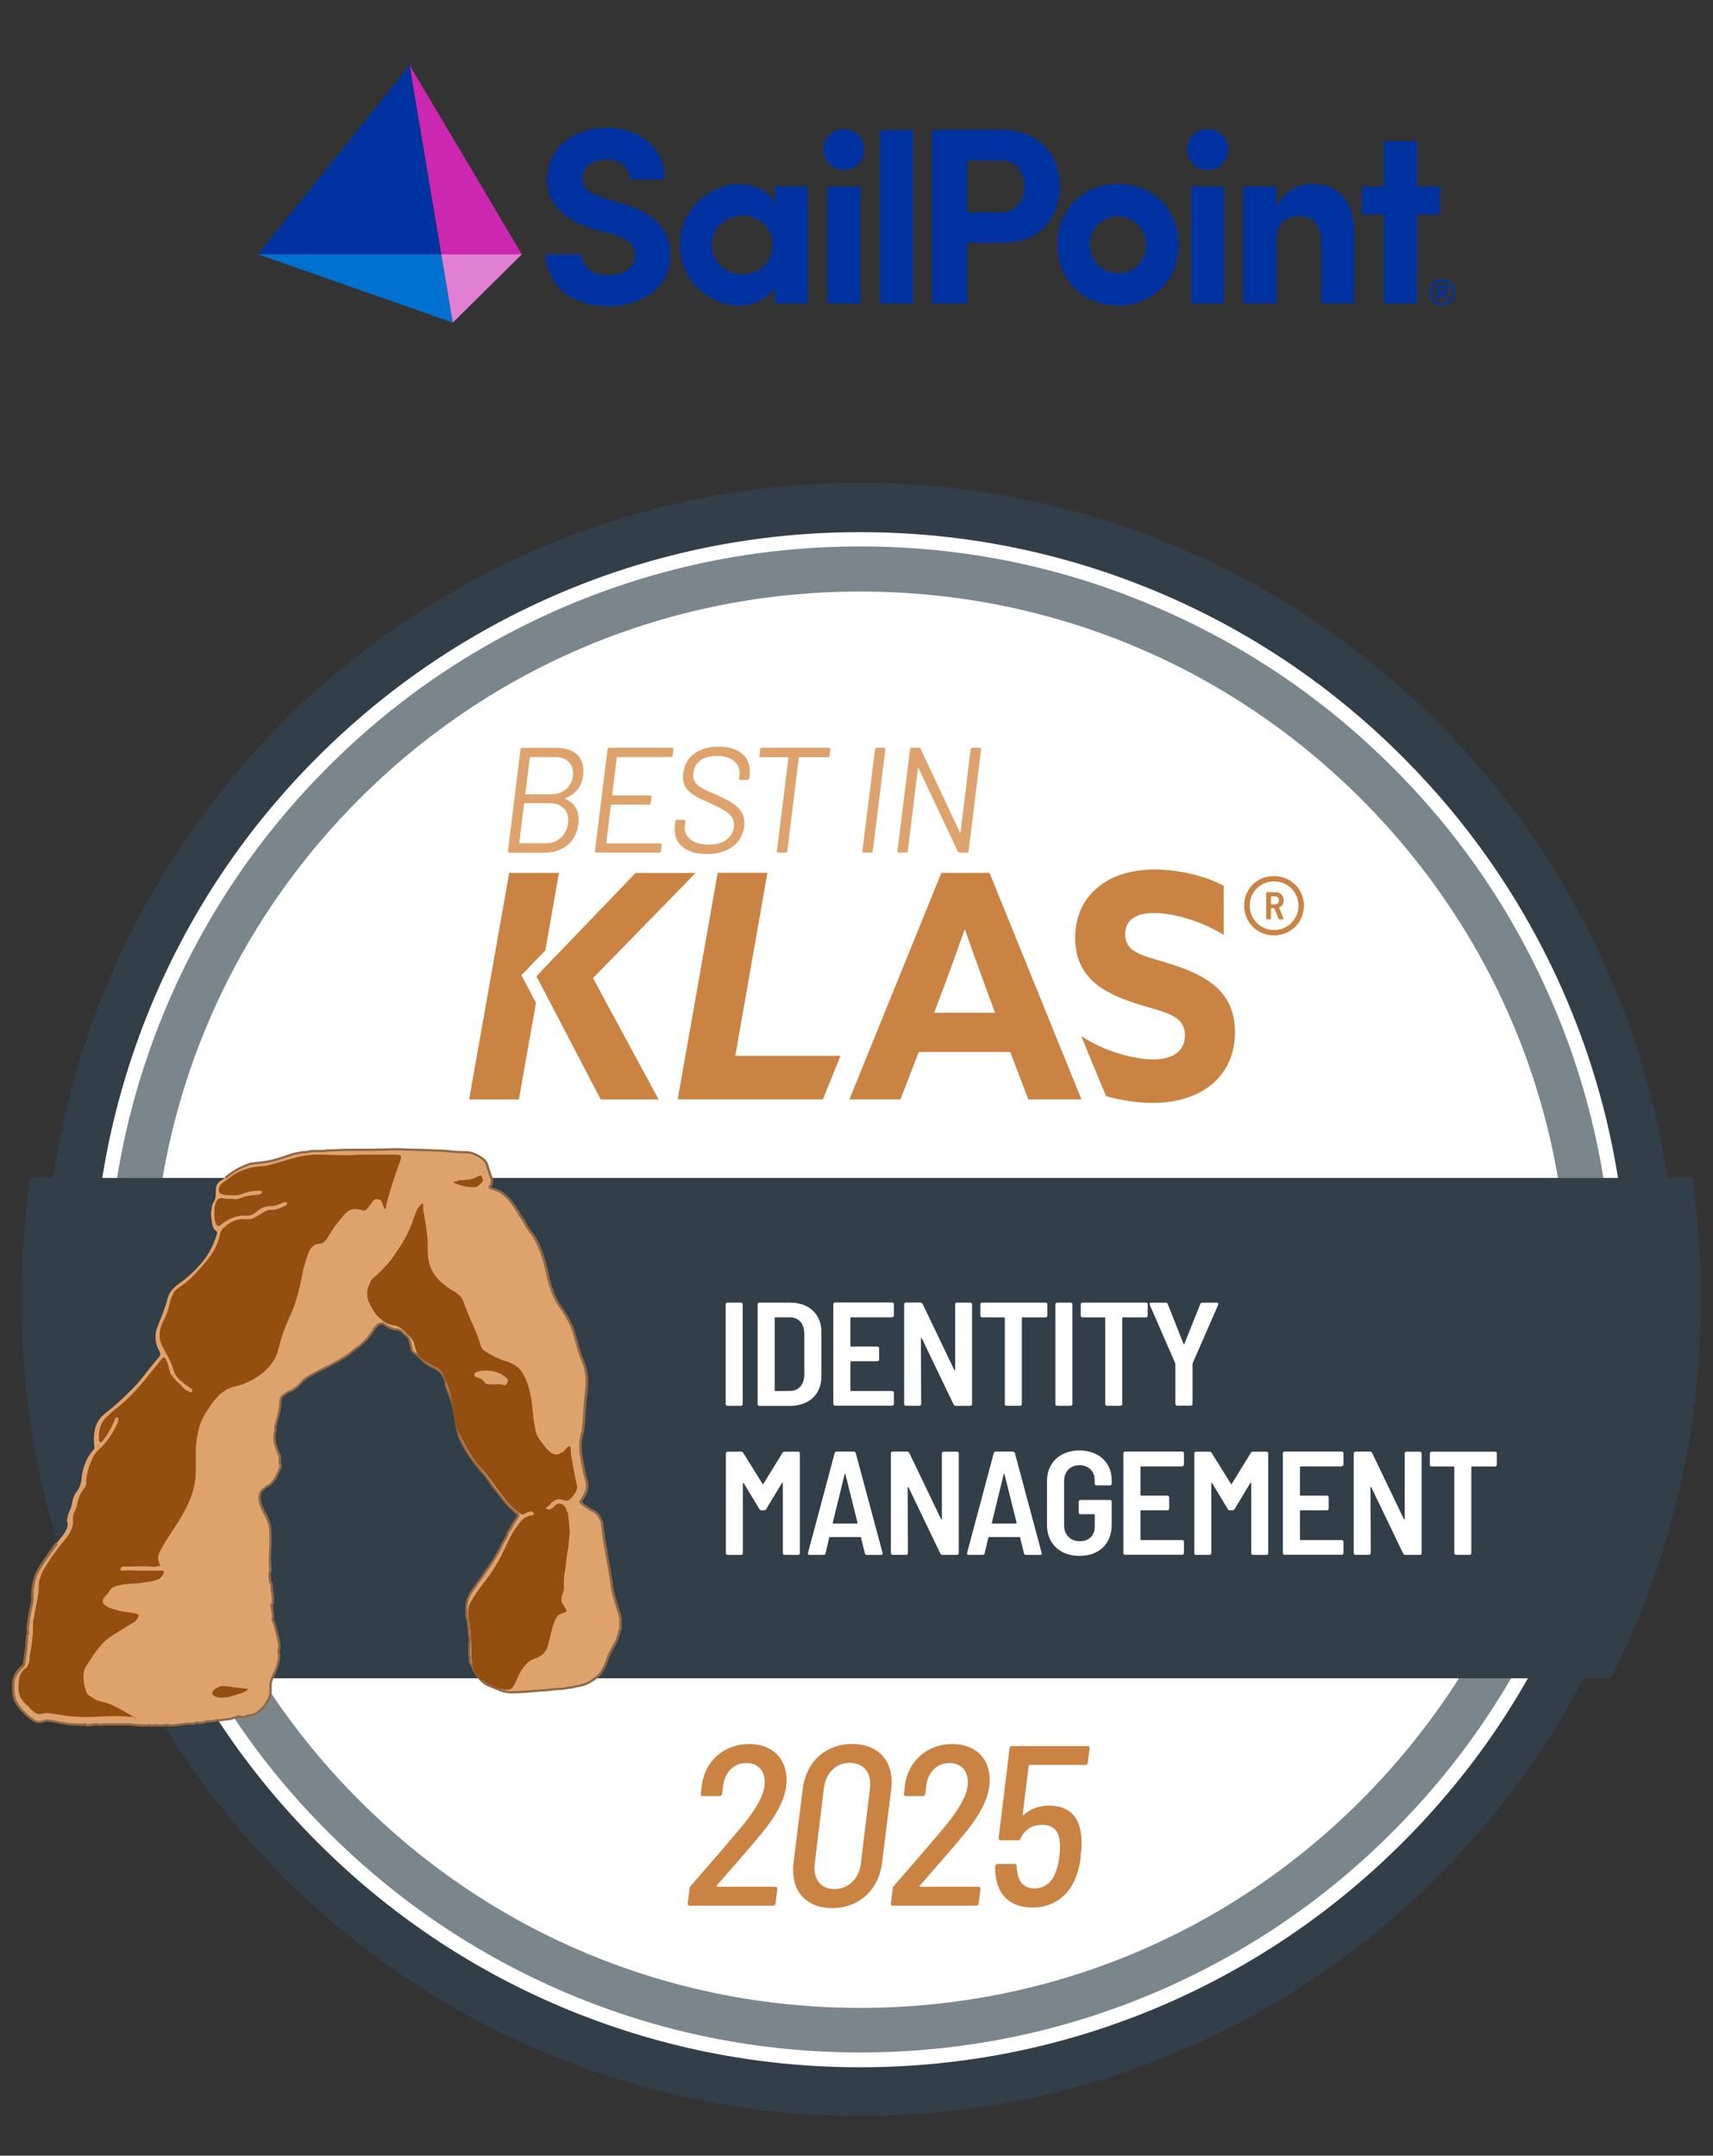
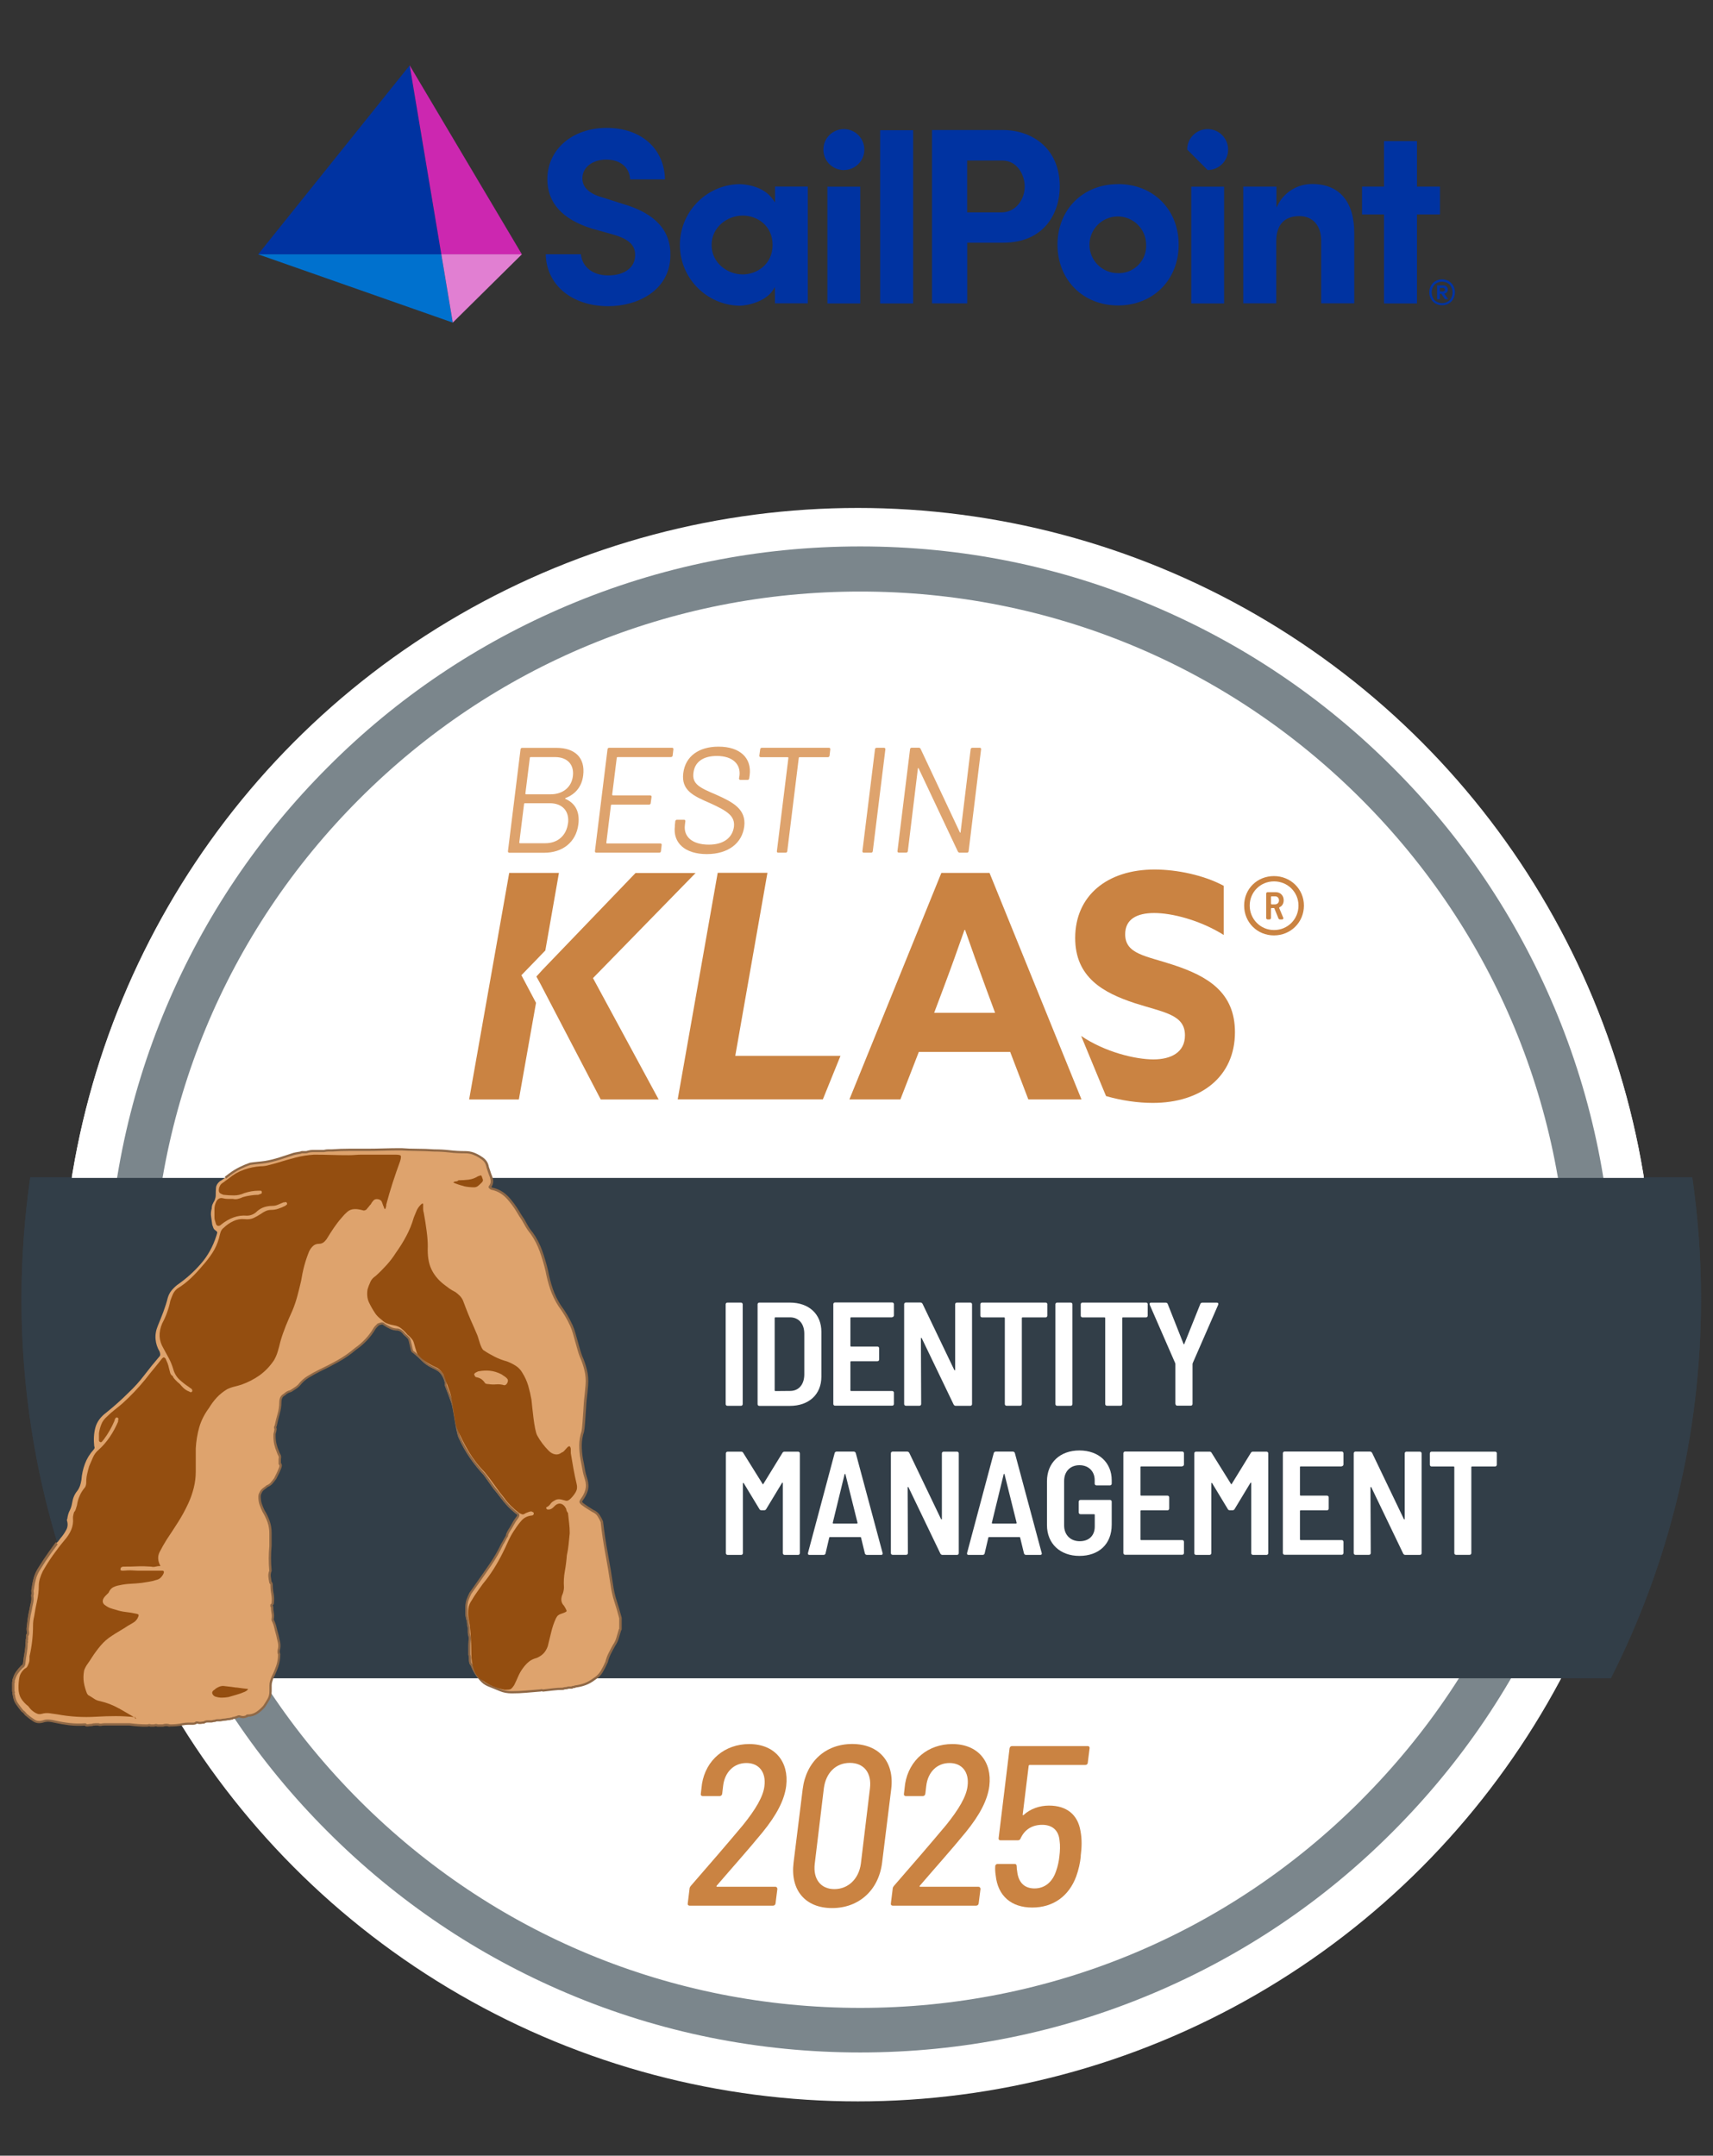
<svg xmlns="http://www.w3.org/2000/svg" xmlns:xlink="http://www.w3.org/1999/xlink" id="Layer_1" viewBox="0 0 255.6 321.6">
  <rect x="0" y="0" width="255.6" height="321.6" fill="#333333" stroke="none" />
  <defs>
    <style>.cls-1{fill:none;}.cls-2{fill:#e17fd2;}.cls-3{fill:#dea36d;}.cls-4{fill:#ca8342;}.cls-5{fill:#7b868c;}.cls-6{fill:#0033a1;}.cls-7{clip-path:url(#clippath-1);}.cls-8{fill:#0071ce;}.cls-9{fill:#fff;}.cls-10{fill:#cc27b0;}.cls-11{fill:#323e48;}.cls-12{fill:#8f6846;}.cls-13{fill:#944e10;}.cls-14{clip-path:url(#clippath);}</style>
    <symbol id="_2024-best-in-klas-logo" viewBox="0 0 252 243.56">
      <circle class="cls-9" cx="126.19" cy="120.99" r="118.81" />
      <path class="cls-4" d="M105.15,34.2h8.72c.2,0,.31-.14.31-.34l-.27-2.14c-.03-.2-.17-.34-.37-.34h-12.46c-.2,0-.31.14-.27.34l.27,2.18c0,.17.07.27.17.41,2.76,3.17,5.38,6.2,7.8,9.09,1.87,2.32,3.03,4.26,3.2,5.82.27,2.08-.82,3.44-2.69,3.44s-3.23-1.36-3.47-3.4l-.14-1.19c-.03-.2-.17-.34-.37-.34h-2.55c-.2,0-.31.14-.27.34l.17,1.46c.58,3.61,3.44,5.96,7.05,5.96,3.81,0,5.96-2.62,5.52-6.26-.27-2.11-1.43-4.32-3.51-6.88-2.14-2.62-4.56-5.31-6.84-7.97-.1-.1-.07-.17.03-.17h-.03Z" />
      <path class="cls-4" d="M116.6,37.8l1.36,10.96c.51,4.09,3.4,6.74,7.39,6.74s6.33-2.66,5.82-6.74l-1.36-10.96c-.51-4.12-3.47-6.78-7.46-6.78s-6.26,2.66-5.75,6.78ZM126.64,37.63l1.36,11.27c.27,2.28-.89,3.78-3,3.78s-3.58-1.5-3.88-3.78l-1.36-11.27c-.27-2.28.89-3.78,2.93-3.78s3.64,1.5,3.95,3.78Z" />
      <path class="cls-4" d="M135.46,34.2h8.72c.2,0,.31-.14.31-.34l-.27-2.14c-.03-.2-.17-.34-.37-.34h-12.46c-.2,0-.31.14-.27.34l.27,2.18c0,.17.07.27.17.41,2.76,3.17,5.38,6.2,7.8,9.09,1.87,2.32,3.03,4.26,3.2,5.82.27,2.08-.82,3.44-2.69,3.44s-3.23-1.36-3.47-3.4l-.14-1.19c-.03-.2-.17-.34-.37-.34h-2.55c-.2,0-.31.14-.27.34l.17,1.46c.58,3.61,3.44,5.96,7.05,5.96,3.81,0,5.96-2.62,5.52-6.26-.27-2.11-1.43-4.32-3.51-6.88-2.14-2.62-4.56-5.31-6.84-7.97-.1-.1-.07-.17.03-.17h-.03Z" />
      <path class="cls-4" d="M159.46,38.76c-.1-1.02-.34-2.04-.68-3-1.09-2.96-3.44-4.66-6.57-4.66s-5.14,1.74-5.45,4.8c-.07.44-.1.89-.07,1.36,0,.2.17.34.34.34h2.55c.2,0,.31-.1.31-.34s.03-.51.07-.72c.17-1.67,1.06-2.59,2.59-2.59s2.69.95,3.23,2.62c.24.65.41,1.46.48,2.14.1.82.14,1.63.03,2.38-.14,1.57-1.12,2.35-2.59,2.35s-2.62-.68-3.23-2.04c-.07-.17-.2-.27-.41-.27h-2.59c-.2,0-.31.14-.27.34l1.63,13.38c.03.2.17.34.37.34h11.3c.17,0,.31-.14.27-.34l-.27-2.14c0-.2-.17-.34-.37-.34h-8.31c-.07,0-.14-.07-.14-.14l-.89-7.25c-.03-.1.03-.14.14-.07.99.92,2.38,1.4,3.78,1.4,2.62,0,4.29-1.33,4.7-3.78.24-1.23.2-2.49.03-3.78h.02Z" />
      <path class="cls-5" d="M230.06,165.5c-5.66,13.37-13.74,25.41-24.08,35.71-10.33,10.33-22.34,18.42-35.71,24.08-13.85,5.9-28.54,8.87-43.72,8.87s-29.87-2.97-43.72-8.83c-13.37-5.66-25.41-13.74-35.71-24.08-10.33-10.33-18.42-22.34-24.08-35.71-5.87-13.85-8.83-28.58-8.83-43.72s2.97-29.87,8.83-43.72c5.66-13.37,13.74-25.41,24.08-35.71,10.33-10.33,22.34-18.42,35.71-24.08,13.85-5.87,28.58-8.83,43.72-8.83s29.87,2.97,43.72,8.83c13.37,5.66,25.41,13.74,35.71,24.08,10.33,10.33,18.42,22.34,24.08,35.71,5.87,13.85,8.83,28.58,8.83,43.72s-2.97,29.84-8.83,43.69M201.24,47.06c-19.95-19.95-46.48-30.93-74.69-30.93s-54.77,10.98-74.72,30.93c-19.95,19.95-30.93,46.48-30.93,74.72s10.98,54.77,30.93,74.72c19.95,19.95,46.48,30.93,74.72,30.93s54.77-10.98,74.72-30.93c19.95-19.95,30.93-46.48,30.93-74.72s-10.98-54.74-30.97-74.72" />
-       <path class="cls-11" d="M238.72,169.18c-6.14,14.49-14.9,27.52-26.09,38.71s-24.21,19.95-38.71,26.09c-15,6.34-30.96,9.58-47.4,9.58s-32.4-3.21-47.4-9.58c-14.49-6.14-27.52-14.9-38.71-26.09-11.15-11.19-19.92-24.21-26.05-38.71-6.34-15.01-9.58-30.97-9.58-47.4s3.21-32.36,9.58-47.4c6.14-14.49,14.9-27.52,26.09-38.71,11.19-11.19,24.21-19.95,38.71-26.09C94.17,3.24,110.13,0,126.56,0s32.4,3.21,47.4,9.58c14.49,6.14,27.52,14.9,38.71,26.09,11.19,11.19,19.95,24.21,26.09,38.71,6.34,15.01,9.58,30.97,9.58,47.4-.03,16.44-3.24,32.4-9.62,47.4M232.04,77.21c-5.76-13.64-14.02-25.88-24.55-36.39-10.5-10.5-22.75-18.76-36.39-24.55-14.12-5.97-29.09-9-44.57-9s-30.45,3.04-44.57,9c-13.64,5.76-25.88,14.02-36.39,24.55-10.5,10.5-18.76,22.75-24.55,36.39-5.97,14.12-9,29.09-9,44.57s3.04,30.45,9,44.57c5.76,13.64,14.02,25.88,24.55,36.39,10.5,10.5,22.75,18.76,36.39,24.55,14.12,5.97,29.09,9,44.57,9s30.45-3.04,44.57-9c13.64-5.76,25.88-14.02,36.39-24.55,10.5-10.5,18.76-22.75,24.55-36.39,5.97-14.12,9-29.09,9-44.57s-3.04-30.45-9-44.57" />
      <path class="cls-11" d="M1.4,121.81c0-20.33,4.84-39.53,13.44-56.51h223.72c8.59,16.98,13.44,36.18,13.44,56.51,0,6.17-.44,12.21-1.3,18.14H2.7c-.85-5.93-1.3-12-1.3-18.14" />
      <polygon class="cls-4" points="107.9 158.16 112.7 185.47 105.28 185.47 99.31 151.67 120.97 151.67 123.6 158.16 107.9 158.16" />
      <path class="cls-4" d="M138.65,185.45h7.19l13.72-33.79h-7.93l-2.71,7.09h-13.63l-2.75-7.09h-7.61s13.72,33.79,13.72,33.79ZM137.57,164.58h9.1l-1.4,3.78c-.98,2.66-2.19,6.02-3.08,8.59h-.09c-.89-2.57-2.1-5.93-3.17-8.77l-1.35-3.59h-.01Z" />
      <path class="cls-4" d="M159.51,161.13c3.59-2.43,8.12-3.5,10.78-3.5s4.71,1.07,4.71,3.59c0,3.13-3.17,3.41-7.51,4.81-4.67,1.54-8.87,3.83-8.87,9.71,0,6.3,4.76,10.22,11.85,10.22,3.31,0,7.37-.84,10.31-2.43v-7.33c-3.59,2.24-7.75,3.27-10.36,3.27s-4.34-.93-4.34-3.17c0-2.99,3.13-3.22,7.19-4.57,5.09-1.68,9.19-4.06,9.19-10.04,0-6.58-4.99-10.55-12.27-10.55-2.15,0-4.63.34-6.96,1.02.02-.09-3.72,8.97-3.72,8.97" />
      <path class="cls-4" d="M78.24,170.01l.92,1.01,13.86,14.42h8.96l-15.31-15.68,9.8-18.11h-8.64l-9.06,17.36-.55.99h.02ZM75.99,170.19l2.18-4.12-2.56-14.42h-7.42l5.98,33.8h7.42l-2.03-11.57-3.56-3.68h-.01Z" />
      <path class="cls-3" d="M34.99,59.64c-.11-.06-.24-.1-.39-.13-.14-.03-.33,0-.56.04-.11.06-.22.07-.3.04-.09-.03-.19-.07-.3-.13h-.09c-.11-.06-.22-.09-.3-.09s-.16-.03-.22-.09c-.06,0-.14,0-.26-.04-.11-.03-.2-.04-.26-.04-.11,0-.23,0-.35-.04-.11-.03-.23-.04-.35-.04s-.23,0-.35-.04c-.11-.03-.23-.04-.35-.04h-.35c-.11,0-.23-.03-.35-.09-.11,0-.22,0-.3-.04-.09-.03-.19-.04-.3-.04h-.52c-.17,0-.35-.06-.52-.17-.11,0-.26,0-.43-.04s-.35,0-.52.04h-.17c-.06-.06-.13-.1-.22-.13s-.19-.04-.3-.04h-.73c-.26,0-.53-.03-.82-.09-.29-.06-.59-.1-.91-.13s-.65-.04-.99-.04c-.17.06-.35.09-.52.09s-.35-.03-.52-.09h-.78c-.11.06-.23.07-.35.04-.11-.03-.2-.04-.26-.04h-.43c-.11.06-.22.07-.3.04-.09-.03-.19-.04-.3-.04-.4,0-.81.02-1.21.04-.4.03-.83.07-1.3.13h-3.8c-.11,0-.26,0-.43-.04s-.32,0-.43.04h-.48c-.2,0-.39-.03-.56-.09-.17,0-.35,0-.52-.04s-.32,0-.43.13c-.81-.06-1.58-.04-2.33.04-.75.09-1.5.22-2.25.39-.23.06-.47.1-.73.13-.26.03-.5,0-.73-.04-.63-.23-1.15-.22-1.56.04-.4.26-.81.56-1.21.91-.06.06-.13.14-.22.26s-.19.2-.3.26c-.29.35-.56.71-.82,1.08-.26.38-.42.82-.48,1.34-.06.11-.07.22-.04.3.03.09.01.16-.04.22v1.3c.06.06.07.13.04.22s-.01.16.04.22c.12.4.27.75.48,1.04.2.29.45.58.73.86.12.06.2.14.26.26.06.11.09.23.09.35.06.52.13,1.02.22,1.51.09.49.13.99.13,1.51.06.06.07.13.04.22s0,.19.04.3v.52c.12.17.16.34.13.52-.03.17-.04.35-.04.52.06.46.12.92.17,1.38.06.46.14.92.26,1.38.06.35.13.71.22,1.08.09.37.1.73.04,1.08.06.17.07.35.04.52s0,.35.04.52c.06.52.16,1.04.3,1.56.14.52.39,1.04.73,1.56.46.75.95,1.48,1.47,2.2.52.72,1.07,1.45,1.64,2.2.35.4.63.82.86,1.25.23.43.26.91.09,1.43,0,.06.01.11.04.17s.04.11.04.17c.06.4.17.78.35,1.12.17.35.29.72.35,1.12.06.35.14.66.26.95s.29.58.52.86c.17.23.3.48.39.73.09.26.16.56.22.91.06.81.23,1.6.52,2.38.29.78.72,1.48,1.3,2.12.06.06.1.13.13.22s.01.19-.04.3c-.11.98-.06,1.9.17,2.77.23.86.78,1.61,1.64,2.25.58.46,1.14.94,1.69,1.43.55.49,1.08.99,1.6,1.51.86.81,1.66,1.69,2.38,2.64s1.46,1.86,2.2,2.72c.12.11.17.23.17.35s-.03.26-.09.43c-.35.58-.55,1.2-.61,1.86-.06.66.06,1.34.35,2.03s.56,1.38.82,2.07.48,1.38.65,2.07c.12.4.29.75.52,1.04s.52.58.86.86c1.33.92,2.51,1.97,3.54,3.16,1.04,1.18,1.82,2.58,2.33,4.19.06.17.1.32.13.43.03.11-.04.23-.22.35-.17.11-.29.24-.35.39-.06.14-.11.3-.17.48-.06.4-.11.81-.17,1.21s-.03.81.09,1.21c0,.23.04.45.13.65.09.2.19.39.3.56.06.17.1.32.13.43.03.11.04.26.04.43,0,.35.01.69.04,1.04s.22.66.56.95c.29.17.55.35.78.52.23.17.46.35.69.52.46.35.95.65,1.47.91s1.04.47,1.56.65c.4.06.78.1,1.12.13.35.03.72.07,1.12.13.69.11,1.4.29,2.12.52.72.23,1.43.46,2.12.69.23.06.46.1.69.13s.4.07.52.13h.61c.12,0,.23.03.35.09.23.06.46.09.69.09h1.64c.23.06.45.09.65.09h.56c.86.06,1.7.09,2.51.09h2.42c.92,0,1.83.01,2.72.04s1.8.04,2.72.04c.75-.06,1.54-.09,2.38-.09s1.66-.03,2.46-.09c.81,0,1.59-.04,2.33-.13.75-.09,1.53-.13,2.33-.13.46,0,.88-.07,1.25-.22.38-.14.73-.33,1.08-.56.29-.17.52-.38.69-.6.17-.23.29-.52.35-.86.06-.17.12-.35.17-.52.06-.17.12-.35.17-.52.12-.23.2-.51.26-.82.06-.32,0-.62-.17-.91-.11-.12-.14-.2-.09-.26.06-.06.14-.12.26-.17.58-.12,1.1-.33,1.56-.65s.86-.71,1.21-1.17c.29-.35.55-.69.78-1.04.23-.35.46-.72.69-1.12.29-.4.56-.85.82-1.34s.56-.94.91-1.34c.58-.81,1.04-1.7,1.38-2.68.35-.98.63-1.96.86-2.94.17-.92.4-1.82.69-2.68s.69-1.7,1.21-2.51c.69-.92,1.28-1.92,1.77-2.98.49-1.07.97-3.44,1.43-4.6.29-.63.52-1.31.69-2.03.17-.72.23-1.46.17-2.2-.06-.75-.13-1.48-.22-2.2-.09-.72-.22-3.99-.39-4.74-.23-.69-.35-1.38-.35-2.07s.06-1.35.17-1.99c.12-.58.22-1.11.3-1.6.09-.49.22-.99.39-1.51.17-.58.19-1.11.04-1.6-.14-.49-.39-.97-.73-1.43-.11-.17-.16-.29-.13-.35s.1-.15.22-.26c.23-.17.48-.35.73-.52.26-.17.53-.35.82-.52.4-.17.71-.42.91-.73.2-.32.36-.62.48-.91.17-1.55.4-3.11.69-4.67s.55-3.11.78-4.67c.12-.86.3-1.7.56-2.51.26-.81.51-1.64.73-2.51v-1.64c0-.06-.01-.09-.04-.09s-.04-.03-.04-.09c-.11-.4-.23-.79-.35-1.17-.11-.38-.29-.74-.52-1.08-.23-.4-.45-.81-.65-1.21s-.36-.84-.48-1.3c-.23-.52-.48-.99-.73-1.43-.26-.43-.62-.79-1.08-1.08-.46-.35-.92-.61-1.38-.78s-.95-.29-1.47-.35c-.06-.06-.14-.09-.26-.09s-.2-.03-.26-.09h-.52c-.11-.06-.24-.09-.39-.09s-.27-.03-.39-.09c-.52,0-1.02-.03-1.51-.09-.49-.06-.99-.12-1.51-.17-.11.06-.2.07-.26.04-.06-.03-.14-.04-.26-.04-.69-.06-1.37-.12-2.03-.17-.66-.06-1.37-.09-2.12-.09-.63,0-1.2.1-1.69.3-.49.2-1.02.42-1.6.65-.17.06-.36.14-.56.26-.2.11-.39.26-.56.43-.35.35-.65.72-.91,1.12s-.48.83-.65,1.3c-.11.11-.19.24-.22.39-.03.14-.04.27-.04.39v.34c0,.12-.03.26-.09.43v1.47c0,.23.01.46.04.69s.01.46-.04.69c-.06.17-.09.33-.09.48v.69c0,.09-.03.19-.09.3,0,.35-.04.66-.13.95s-.13.58-.13.86v.95c0,.4.06.76.17,1.08.12.32.26.65.43.99.17.23.35.48.52.73s.35.5.52.73c.69.98,1.35,1.93,1.99,2.85.63.92,1.21,1.93,1.73,3.03.12.17.23.37.35.61.12.23.23.43.35.61,0,.11.03.23.09.35.06.11.12.23.17.34.23.35.45.71.65,1.08.2.37.42.7.65.99.12.17.16.3.13.39-.03.09-.1.16-.22.22-.06.06-.14.13-.26.22-.11.09-.23.19-.35.3-.4.35-.79.75-1.17,1.21-.37.46-.73.92-1.08,1.38-.35.4-.68.83-.99,1.3-.32.46-.65.92-.99,1.38-.75.81-1.44,1.67-2.07,2.59s-1.18,1.9-1.64,2.94c-.4.86-.76,4.28-1.08,5.18-.32.89-.65,1.77-.99,2.64v.35c-.06.35-.17.68-.35.99-.17.32-.4.59-.69.82-.17.11-.35.22-.52.3-.17.09-.37.19-.6.3-.46.23-.88.53-1.25.91s-.76.73-1.17,1.08c-.06.06-.11.1-.17.13-.06.03-.11.07-.17.13-.17.23-.36,1.73-.56,1.96-.2.23-.42.43-.65.6-.11.17-.24.32-.39.43-.14.11-.33.2-.56.26-.4,0-.76.07-1.08.22-.32.14-.65.33-.99.56-.11.11-.24.16-.39.13-.14-.03-.3-.07-.48-.13-.11-.12-.23-.23-.35-.35-.11-.12-.2-.23-.26-.35-.35-.58-.75-1.11-1.21-1.6s-.98-.94-1.56-1.34c-.81-.69-1.67-1.3-2.59-1.82-.92-.52-1.87-1.01-2.85-1.47-.58-.29-1.12-.59-1.64-.91s-.98-.73-1.38-1.25c-.17-.17-.37-.33-.61-.48-.23-.14-.43-.27-.61-.39-.23-.06-.42-.13-.56-.22-.14-.09-.27-.19-.39-.3-.23-.12-.39-.27-.48-.48-.09-.2-.13-.42-.13-.65,0-.58-.09-1.17-.26-1.77-.17-.61-.32-1.2-.43-1.77-.06-.06-.09-.12-.09-.17v-.09c.06-.12.07-.23.04-.35-.03-.12-.04-.2-.04-.26-.06-.17-.09-.3-.09-.39v-.3c0-.4.04-.79.13-1.17s.22-.76.39-1.17c.06-.17.13-.33.22-.48.09-.14.1-.33.04-.56v-.69c.12-.12.16-.24.13-.39-.03-.14-.07-.27-.13-.39-.11-.29-.23-.55-.35-.78-.11-.23-.23-.46-.35-.69-.17-.23-.35-.45-.52-.65-.17-.2-.4-.36-.69-.48-.11-.12-.26-.23-.43-.35-.17-.12-.32-.26-.43-.43-.06-.12-.11-.23-.17-.35-.06-.12-.09-.26-.09-.43,0-.4.06-.78.17-1.12.12-.34.26-.69.43-1.04.29-.46.53-.97.73-1.51.2-.55.3-1.14.3-1.77v-1.9c-.06-.63-.09-1.25-.09-1.86s.03-1.22.09-1.86c-.11-.29-.16-.58-.13-.86.03-.29.07-.58.13-.86.06-.06.1-.12.13-.17.03-.06.04-.12.04-.17,0-.46.04-.92.13-1.38s.1-.92.04-1.38c0-.06,0-.1-.04-.13-.03-.03-.07-.07-.13-.13v-.17c.06-.06.09-.12.09-.17,0-.29.03-.58.09-.86.06-.29.06-.58,0-.86v-.17c.17-.35.3-.71.39-1.08.09-.38.19-.76.3-1.17.06-.29.13-.61.22-.95.09-.35.1-.69.04-1.04-.06-.17-.09-.33-.09-.48s.03-.27.09-.39c0-.63-.1-1.24-.3-1.82s-.45-1.15-.73-1.73c-.06-.17-.11-.35-.17-.52-.06-.17-.09-.38-.09-.61v-.86c0-.46-.1-.86-.3-1.21s-.42-.69-.65-1.04c-.35-.4-.72-.74-1.12-1-.4-.26-.86-.39-1.38-.39-.06,0-.09-.03-.09-.09" />
      <path class="cls-12" d="M23.5,58.08h-.05c-.31.11-.62.11-.93,0h-.87l-.04.02c-.08.04-.15.05-.23.03-.14-.03-.23-.05-.3-.05h-.47l-.04.02s-.12.05-.17.03c-.11-.04-.23-.05-.36-.05-.39,0-.8,0-1.22.04-.4.03-.84.07-1.31.13h-3.78c-.11,0-.25,0-.4-.04-.19-.03-.36-.02-.5.04h-.44c-.18,0-.35-.03-.51-.08h-.05c-.17,0-.33-.02-.49-.05-.2-.03-.38,0-.52.12-.79-.05-1.57-.03-2.29.05-.75.09-1.51.22-2.27.39-.22.06-.46.1-.71.13-.23.03-.46,0-.67-.04-.67-.24-1.24-.22-1.69.07-.41.26-.82.57-1.23.92-.08.08-.15.17-.24.29-.07.1-.15.16-.24.21l-.06.04c-.29.35-.57.72-.83,1.09-.27.39-.44.86-.5,1.39-.07.15-.08.28-.04.4,0,.03,0,.03,0,.04l-.05.05v1.44l.05.05v.04c-.04.13-.02.26.05.36.12.4.28.76.49,1.05.21.3.46.59.75.89l.05.03c.08.04.14.1.18.18.05.09.07.18.07.27.06.55.13,1.06.22,1.54.08.48.13.97.13,1.48v.07l.05.05s0,0,0,.04c-.04.12-.03.25.03.4v.53l.03.04c.09.14.13.27.1.39-.03.19-.05.37-.05.55l.17,1.4c.06.47.15.94.26,1.4.06.34.13.7.22,1.08.08.35.1.69.04,1.01v.08c.05.15.06.29.04.44-.03.19-.02.39.04.58.06.52.16,1.04.31,1.57.15.54.4,1.08.76,1.61.47.75.96,1.5,1.47,2.21l.33.46c.22.31.32.45.74,1l.27-.21c-.41-.54-.51-.68-.73-.99l-.33-.46c-.51-.7-1-1.44-1.46-2.19-.34-.5-.58-1.01-.72-1.51-.14-.51-.24-1.02-.3-1.53v-.03c-.06-.15-.07-.29-.04-.44.03-.18.02-.37-.04-.56.05-.35.04-.72-.05-1.11-.08-.37-.16-.73-.21-1.07-.12-.46-.2-.92-.26-1.38l-.17-1.38c0-.14.02-.3.04-.47.03-.2,0-.4-.13-.6v-.51l-.02-.04c-.04-.07-.05-.13-.03-.17.04-.12.03-.24-.03-.33,0-.51-.05-1.01-.13-1.48-.08-.48-.16-.98-.21-1.5,0-.12-.03-.27-.1-.4-.07-.14-.17-.25-.31-.32-.27-.27-.5-.55-.7-.82-.19-.27-.34-.6-.45-.99v-.04l-.04-.03s0,0,0-.05c.04-.12.03-.23-.03-.33v-1.18c.06-.1.08-.21.03-.33-.02-.05,0-.12.03-.17l.02-.06c.05-.49.2-.91.45-1.26.25-.36.51-.71.79-1.04.12-.07.24-.17.33-.29.08-.11.15-.19.2-.24.38-.33.78-.63,1.18-.88.35-.23.83-.24,1.41-.03.27.07.54.08.81.05s.52-.07.76-.13c.74-.17,1.49-.3,2.23-.38.73-.08,1.5-.1,2.3-.04h.08l.06-.05c.08-.08.16-.1.28-.08.17.03.34.04.52.05.18.06.38.09.59.09h.51l.04-.02c.08-.04.19-.05.33-.03.17.03.33.05.46.05h3.8c.48-.06.91-.1,1.31-.13.41-.03.81-.04,1.2-.04.09,0,.18,0,.25.03.12.04.25.03.39-.03h.39s.09,0,.22.04c.14.04.28.02.42-.04h.71c.36.12.73.12,1.09,0,.32,0,.64,0,.95.04.31.03.61.07.89.13.3.06.59.09.85.09h.73c.09,0,.18,0,.25.03.06.02.11.05.15.09l.05.05h.3c.15-.06.29-.07.44-.05.15.03.29.04.41.05.19.12.38.17.57.17h.52c.09,0,.18,0,.25.03.09.03.19.05.32.05.13.06.26.09.38.09h.35c.1,0,.2,0,.3.04.22.06.46.03.69.09.13.03.25.05.39.05.02,0,.09,0,.22.04.09.02.17.04.23.04.08.06.18.09.28.09.04,0,.11,0,.23.07l.04.02h.09c.11.06.21.09.29.12.12.04.26.03.41-.04.2-.05.36-.06.47-.04.1.02.2.05.28.08.04.08.12.14.23.14.48,0,.92.12,1.29.36.39.25.75.57,1.09.96.22.33.43.67.63,1.01.19.32.28.69.28,1.12v.86c0,.24.03.47.09.66.06.17.12.35.17.52.29.58.54,1.16.74,1.73.19.54.29,1.12.29,1.72-.06.13-.09.27-.09.43s.03.34.09.53c.05.29.03.62-.05.94-.09.34-.16.66-.22.96-.11.4-.22.79-.3,1.16-.08.36-.21.71-.38,1.04l-.02.04v.21c.06.3.06.57,0,.83-.06.3-.09.61-.09.9,0,0,0,.02-.04.05l-.05.05v.31l.08.08s.07.07.1.1v.03c.05.44.04.89-.04,1.33-.09.47-.13.95-.13,1.41,0,.03,0,.06-.02.09-.02.04-.05.09-.1.13l-.04.04v.05c-.07.29-.11.59-.14.88-.03.3,0,.61.13.91-.06.63-.08,1.25-.08,1.83s.03,1.23.09,1.87v1.89c0,.61-.1,1.19-.29,1.71-.2.53-.44,1.03-.72,1.48-.18.36-.33.72-.45,1.07-.12.36-.18.76-.18,1.18,0,.2.03.37.1.51.06.12.12.23.17.35.14.21.3.37.49.5.16.11.3.22.41.32l.06.04c.26.1.47.24.62.43.18.21.35.42.51.64.1.2.21.43.33.67.11.22.23.48.34.77.06.11.1.23.12.36,0,.06,0,.14-.08.23l-.05.05v.8c.05.18.04.33-.02.43-.09.15-.17.32-.23.51-.17.4-.3.8-.39,1.18-.09.38-.13.79-.13,1.21v.3c0,.1.03.23.09.42,0,.07.02.15.05.27.02.08,0,.15-.03.23l-.02.04v.13c0,.09.03.17.1.25.12.58.26,1.16.43,1.74.17.59.25,1.17.25,1.73,0,.25.05.49.14.72.1.23.28.41.53.55.12.12.26.22.4.31.15.09.34.17.58.23.17.11.36.24.58.38.22.13.41.29.58.45.4.52.88.95,1.41,1.28.51.31,1.07.62,1.65.91.97.46,1.93.95,2.85,1.47.91.51,1.77,1.11,2.57,1.8.58.4,1.09.85,1.54,1.33.45.47.85,1,1.19,1.57.06.12.16.25.28.38.12.12.23.23.35.35l.03.03h.04c.18.07.34.12.49.15.2.04.39-.02.54-.18.31-.2.64-.39.94-.53.29-.13.63-.2,1.01-.2h.04c.25-.07.47-.17.63-.3.15-.12.29-.27.41-.45.23-.17.45-.38.65-.61.13-.15.22-.52.35-1.13.07-.3.16-.76.22-.84.03-.03.07-.06.11-.08.08-.04.15-.09.22-.16.39-.34.79-.7,1.17-1.08.36-.36.77-.66,1.21-.88l.6-.3c.18-.09.36-.19.54-.31.32-.25.56-.55.75-.88.18-.34.31-.69.36-1.05v-.34c.35-.87.68-1.75.99-2.61.15-.41.3-1.32.46-2.28.19-1.13.4-2.42.62-2.88.46-1.03,1.01-2.01,1.63-2.91.63-.91,1.32-1.78,2.06-2.57.38-.51.71-.96,1.01-1.4.32-.46.65-.89.98-1.28.35-.46.71-.93,1.08-1.39.37-.45.75-.85,1.15-1.19.12-.12.23-.21.34-.3.11-.08.19-.15.26-.21.14-.08.24-.18.28-.3.05-.14,0-.31-.15-.54-.23-.29-.45-.62-.64-.98-.2-.38-.42-.75-.66-1.09-.05-.1-.1-.21-.16-.33-.05-.09-.07-.18-.07-.27v-.05l-.03-.04c-.11-.16-.22-.35-.34-.59s-.24-.44-.36-.62c-.51-1.08-1.1-2.11-1.73-3.03-.59-.87-1.25-1.8-1.99-2.85-.17-.23-.34-.47-.52-.73-.18-.27-.36-.52-.52-.74-.15-.3-.29-.63-.41-.95-.11-.3-.16-.64-.16-1.02v-.95c0-.27.04-.54.12-.82.09-.29.13-.61.14-.96.06-.12.09-.24.09-.34v-.69c0-.12.03-.27.08-.42.07-.26.08-.52.05-.77-.03-.23-.04-.45-.04-.67v-1.44c.06-.18.09-.33.09-.46v-.35c0-.1.01-.22.04-.36.02-.11.08-.21.17-.3l.04-.06c.17-.45.38-.87.63-1.26s.55-.76.88-1.1c.16-.16.34-.3.53-.4.2-.11.37-.19.53-.25.59-.24,1.12-.45,1.61-.65.47-.19,1.01-.29,1.62-.29.75,0,1.46.03,2.1.09l2.03.17c.14,0,.18.02.19.02.1.05.22.04.37-.02.5.05.99.11,1.46.17.49.06.99.09,1.49.09.13.06.27.09.43.09.12,0,.22.02.31.07l.04.02h.5c.08.06.19.09.32.09.07,0,.12,0,.14.03l.04.04h.06c.5.06.98.17,1.43.34.44.17.89.42,1.34.76.45.28.79.62,1.04,1.03.26.43.5.9.72,1.41.11.44.27.89.48,1.3.2.4.42.81.65,1.22.23.34.4.69.5,1.05.11.37.23.75.34,1.14,0,.09.04.15.09.19v1.58c-.22.83-.46,1.66-.73,2.48-.26.81-.45,1.66-.57,2.54-.23,1.54-.49,3.11-.78,4.66s-.52,3.11-.69,4.66c-.11.27-.26.56-.45.86-.18.29-.46.51-.83.67-.31.19-.59.36-.85.53s-.51.35-.74.52c-.15.14-.23.24-.27.32-.06.12-.02.28.14.52.34.45.58.91.71,1.38.13.45.12.96-.04,1.5-.17.52-.31,1.04-.39,1.53-.09.49-.19,1.02-.3,1.6-.12.65-.18,1.33-.18,2.02s.12,1.42.35,2.13c.1.45.19,1.94.27,3.14.04.7.08,1.3.11,1.57.09.74.16,1.48.22,2.2.06.73,0,1.45-.17,2.15-.17.71-.4,1.38-.68,2-.22.55-.43,1.33-.66,2.16-.25.92-.51,1.88-.77,2.44-.48,1.05-1.07,2.04-1.75,2.95-.53.82-.94,1.68-1.24,2.55-.29.87-.53,1.78-.7,2.7-.22.95-.51,1.93-.86,2.91-.34.96-.8,1.85-1.36,2.64-.34.4-.65.86-.92,1.36-.26.49-.53.93-.81,1.32-.24.41-.47.79-.69,1.13-.23.34-.49.69-.77,1.02-.34.45-.73.83-1.18,1.14-.44.3-.94.51-1.49.62h-.04c-.13.08-.23.15-.3.22-.06.06-.17.23.07.48.15.25.19.5.14.77-.05.3-.14.56-.24.78-.06.19-.12.36-.18.52-.06.19-.12.36-.18.54-.06.34-.16.61-.32.82-.16.21-.38.4-.64.56-.34.23-.7.41-1.05.55-.36.14-.76.2-1.19.2-.81,0-1.6.04-2.35.13-.74.09-1.52.13-2.31.13-1.68.12-3.39.06-4.85.17-.89,0-1.8-.01-2.7-.04-.86-.03-1.78-.04-2.73-.04h-2.42c-.78,0-1.62-.03-2.5-.09h-.57c-.18,0-.39-.03-.61-.08h-1.68c-.21,0-.42-.03-.63-.08-.13-.06-.27-.1-.4-.1h-.57c-.13-.06-.31-.1-.54-.13-.22-.03-.45-.07-.67-.13-.68-.23-1.38-.46-2.11-.69-.72-.23-1.44-.41-2.14-.52-.41-.06-.79-.1-1.14-.13-.34-.03-.71-.07-1.11-.13-.48-.16-1-.38-1.5-.63s-.99-.55-1.44-.89l-.69-.52-.2.27.69.52c.47.35.97.66,1.5.92.52.26,1.05.48,1.58.66.44.06.82.11,1.16.14s.72.07,1.11.13c.68.11,1.38.29,2.09.51.72.23,1.43.46,2.12.69.25.06.49.11.72.14.21.03.37.06.46.11l.04.02h.65c.09,0,.18.02.27.07h.04c.25.07.49.1.73.1h1.62c.24.06.46.09.67.09h.56c.87.06,1.72.09,2.51.09h2.42c.94,0,1.86.01,2.72.04.9.03,1.82.04,2.73.04.75-.06,1.54-.09,2.38-.09s1.65-.03,2.48-.09h0c.79,0,1.58-.04,2.33-.13.74-.09,1.52-.13,2.31-.13.48,0,.92-.08,1.31-.23.38-.15.76-.34,1.11-.58.3-.18.55-.4.73-.64.19-.25.32-.57.38-.94.05-.15.11-.32.17-.49.06-.18.12-.35.17-.52.11-.22.21-.51.27-.84.07-.36,0-.7-.19-1.03l-.02-.03-.05-.05s.08-.06.16-.1c.59-.12,1.12-.35,1.6-.67.47-.33.89-.73,1.25-1.21.28-.34.55-.69.78-1.05.23-.35.47-.73.7-1.13.28-.39.56-.84.82-1.34.25-.48.55-.92.89-1.31.59-.83,1.06-1.74,1.41-2.73.35-.99.64-1.99.87-2.96.17-.91.4-1.81.69-2.66.28-.85.69-1.68,1.19-2.47.69-.92,1.29-1.94,1.78-3,.27-.59.53-1.56.79-2.49.21-.78.43-1.59.64-2.11.29-.63.52-1.32.7-2.05.18-.74.24-1.5.18-2.26-.05-.72-.13-1.47-.22-2.21-.03-.26-.07-.86-.11-1.55-.07-1.21-.17-2.72-.28-3.21-.23-.69-.34-1.37-.34-2.04s.06-1.33.17-1.96c.12-.57.22-1.11.3-1.6.08-.48.21-.98.38-1.49.18-.61.2-1.18.05-1.7-.15-.51-.4-1-.76-1.48-.07-.11-.09-.16-.1-.19.02-.03.07-.09.17-.19.21-.16.46-.33.71-.5.26-.17.53-.34.81-.51.41-.17.74-.44.96-.79.2-.32.37-.64.49-.94v-.04c.18-1.54.41-3.11.7-4.66.29-1.55.55-3.13.78-4.67.12-.86.3-1.69.56-2.48.27-.83.51-1.67.74-2.52v-1.68c0-.11-.04-.18-.09-.22h0c-.12-.41-.23-.8-.35-1.17-.12-.39-.3-.77-.54-1.13-.22-.39-.44-.79-.64-1.19-.19-.39-.35-.81-.46-1.26-.24-.54-.49-1.03-.75-1.47-.27-.46-.66-.84-1.14-1.14-.46-.35-.94-.62-1.41-.79-.46-.17-.95-.29-1.46-.35-.08-.06-.2-.09-.33-.09-.05,0-.11,0-.14-.04l-.05-.05h-.55c-.13-.06-.27-.09-.43-.09-.11,0-.22-.02-.31-.07l-.04-.02h-.04c-.5,0-1-.03-1.49-.09s-.99-.12-1.51-.17h-.05l-.04.02c-.09.04-.12.04-.12.04-.07-.04-.17-.06-.32-.06l-2.02-.17c-.65-.06-1.37-.09-2.13-.09-.66,0-1.24.11-1.75.32-.49.2-1.02.42-1.6.65-.17.06-.37.15-.58.27-.21.12-.41.27-.6.46-.35.35-.67.74-.93,1.15-.26.4-.48.84-.65,1.3-.12.13-.2.28-.24.45-.03.16-.05.3-.05.42v.35c0,.1-.03.22-.08.38v1.52c0,.23.02.47.04.71.03.21.01.42-.04.63-.06.18-.09.36-.09.52v.69c0,.06-.02.13-.07.22l-.02.04v.04c0,.33-.04.63-.12.9-.09.3-.14.61-.14.91v.95c0,.42.06.8.18,1.14.12.33.27.67.44,1.01.18.24.35.49.53.75s.35.51.52.74c.74,1.05,1.39,1.98,1.98,2.85.62.9,1.2,1.91,1.72,3,.12.19.24.38.35.61.12.23.23.42.33.58,0,.12.04.24.1.37.06.12.12.23.17.35.24.36.45.72.65,1.09.2.38.43.72.67,1.02.11.17.1.23.1.23-.01.04-.06.08-.13.12l-.04.03s-.11.1-.24.2c-.12.09-.25.2-.36.32-.4.34-.8.76-1.18,1.22s-.74.93-1.08,1.39c-.34.39-.67.83-1,1.3-.3.44-.62.89-.99,1.38-.74.8-1.44,1.67-2.08,2.6-.63.92-1.19,1.92-1.66,2.97-.23.5-.44,1.75-.64,2.96-.16.95-.31,1.84-.44,2.23-.31.87-.64,1.75-.99,2.63v.41c-.06.29-.17.61-.34.91-.16.3-.38.56-.65.77-.16.1-.33.2-.49.28l-.61.3c-.47.24-.91.55-1.3.94-.37.37-.76.73-1.16,1.07-.05.05-.1.09-.14.11-.07.04-.15.09-.22.16-.12.15-.19.48-.3,1-.07.33-.19.88-.27.97-.19.22-.4.42-.62.58l-.04.04c-.1.16-.22.29-.35.39-.12.1-.28.17-.48.22-.42,0-.8.08-1.13.23-.32.15-.67.34-1.02.58-.1.1-.17.12-.26.1-.13-.03-.27-.06-.42-.11l-.32-.32c-.1-.1-.18-.2-.23-.3-.36-.6-.77-1.15-1.24-1.64-.47-.5-1-.96-1.58-1.36-.8-.69-1.68-1.3-2.61-1.82s-1.89-1.02-2.86-1.48c-.57-.29-1.12-.59-1.63-.9-.5-.3-.95-.71-1.34-1.21-.2-.2-.41-.37-.65-.52-.23-.14-.43-.27-.6-.39l-.05-.02c-.22-.05-.39-.12-.52-.2s-.25-.17-.36-.28l-.04-.03c-.2-.1-.33-.23-.4-.39-.08-.18-.12-.38-.12-.58,0-.59-.09-1.2-.27-1.82-.17-.58-.31-1.18-.43-1.76v-.05l-.04-.04s-.04-.05-.04-.05v-.05c.06-.14.07-.28.04-.43-.03-.13-.04-.19-.04-.22v-.05c-.07-.2-.09-.29-.09-.34v-.3c0-.39.04-.77.13-1.13.08-.36.21-.75.38-1.14.06-.18.13-.33.21-.45.11-.18.13-.41.07-.67v-.61c.12-.14.16-.31.13-.49-.03-.16-.08-.31-.14-.43-.11-.28-.23-.55-.35-.78-.11-.23-.23-.46-.35-.69-.18-.25-.36-.47-.54-.68-.18-.22-.43-.39-.73-.51-.12-.11-.26-.23-.43-.34-.15-.1-.28-.23-.38-.38-.05-.1-.1-.21-.16-.33-.04-.09-.07-.21-.07-.36,0-.38.06-.74.16-1.07.11-.34.26-.68.42-1.01.29-.46.54-.98.74-1.53.21-.56.31-1.18.31-1.83v-1.9c-.06-.65-.09-1.27-.09-1.86s.03-1.21.09-1.84v-.08c-.12-.27-.15-.52-.13-.79.03-.26.07-.53.12-.8.05-.06.09-.12.12-.18.04-.08.06-.16.06-.25,0-.45.04-.9.13-1.35.09-.48.1-.96.04-1.44,0-.09-.03-.17-.1-.23,0-.02-.04-.04-.08-.08v-.04c.06-.07.09-.15.09-.24,0-.27.03-.55.08-.83.06-.31.06-.62,0-.93v-.1c.17-.35.3-.71.39-1.08.08-.36.19-.75.3-1.16.06-.3.13-.61.22-.96.09-.37.11-.74.05-1.11-.06-.18-.08-.32-.08-.45s.02-.22.07-.31l.02-.04v-.04c0-.65-.11-1.28-.31-1.87s-.45-1.18-.74-1.75c-.05-.15-.11-.32-.16-.5-.05-.16-.08-.34-.08-.55v-.86c0-.49-.11-.93-.33-1.3-.2-.35-.42-.7-.65-1.05-.37-.43-.76-.78-1.17-1.04s-.87-.4-1.39-.41v-.02l-.09-.05c-.12-.06-.27-.11-.43-.14-.17-.03-.38-.02-.64.05h-.04s-.12.07-.17.05c-.08-.03-.17-.06-.28-.12l-.04-.02h-.09c-.12-.06-.24-.09-.34-.09-.04,0-.07,0-.1-.04l-.05-.05h-.07s-.08,0-.22-.04c-.13-.03-.23-.05-.3-.05-.11,0-.2,0-.3-.04-.23-.06-.47-.03-.69-.09-.13-.03-.26-.05-.39-.05h-.35c-.09,0-.18-.02-.27-.07l-.04-.02h-.04c-.1,0-.18,0-.25-.03-.11-.04-.23-.05-.36-.05h-.52c-.14,0-.28-.05-.42-.14l-.04-.03h-.05c-.11,0-.25,0-.4-.04-.19-.03-.39-.02-.57.04h-.08c-.06-.05-.14-.09-.23-.12-.11-.03-.23-.05-.36-.05h-.73c-.25,0-.51-.03-.79-.08-.29-.06-.6-.1-.92-.13-.33-.03-.67-.04-1.01-.04" />
      <path class="cls-13" d="M53.46,124.46c.17.35.43.63.78.86.58.52,1.12,1.07,1.64,1.64.52.58.98,1.18,1.38,1.82.58.81,1.1,1.64,1.56,2.51.46.86.84,1.79,1.12,2.77.12.29.25.61.39.95.14.35.36.66.65.95.12.11.2.17.26.17s.09-.03.09-.09v-.73c0-.2.03-.39.09-.56.17-.92.32-1.83.43-2.72.12-.89.17-1.66.17-2.29-.06-1.38.12-2.51.52-3.37s1.01-1.61,1.81-2.25c.29-.23.58-.45.86-.65.29-.2.61-.39.95-.56.23-.17.45-.36.65-.56.2-.2.36-.45.48-.73.23-.63.48-1.27.73-1.9.26-.63.53-1.27.82-1.9.17-.4.36-.84.56-1.3.2-.46.53-2.08.99-2.31.52-.35,1.07-.66,1.64-.95.58-.29,1.18-.52,1.82-.69.46-.17.89-.39,1.3-.65.4-.26.72-.59.95-.99.4-.63.71-1.3.91-1.99.2-.69.36-1.38.48-2.07.12-1.04.4-4.51.86-5.35.46-.84,1.04-1.6,1.73-2.29.29-.29.61-.46.95-.52.35-.06.66.03.95.26.17.06.32.16.43.3.12.14.23.27.35.39.06.06.12.11.17.17.06.06.14.09.26.09.06-.06.1-.13.13-.22s.04-.16.04-.22v-.6c.12-.75.25-1.51.39-2.29s.3-1.54.48-2.29c.12-.46.07-.86-.13-1.21s-.45-.66-.73-.95c-.29-.29-.53-.4-.73-.35-.2.06-.42.11-.65.17s-.43.07-.6.04c-.17-.03-.35-.1-.52-.22-.23-.12-.4-.26-.52-.43-.11-.17-.26-.32-.43-.43-.11-.06-.19-.1-.22-.13s-.01-.1.04-.22c.06-.06.12-.09.17-.09h.17c.12,0,.23.03.35.09.12.06.23.14.35.26.35.4.69.58,1.04.52s.63-.32.86-.78c0-.12.03-.23.09-.35.06-.12.12-.2.17-.26.06-.52.12-1.02.17-1.51.06-.49.09-.99.09-1.51-.06-.58-.11-1.14-.17-1.69s-.14-1.08-.26-1.6c-.06-.81-.16-1.6-.3-2.38s-.19-1.57-.13-2.38c0-.12-.01-.26-.04-.43s-.07-.35-.13-.52c-.17-.35-.24-.68-.22-.99.03-.32.16-.59.39-.82.29-.46.42-.73.39-.82-.03-.09-.3-.22-.82-.39-.17-.06-.32-.13-.43-.22-.12-.09-.23-.24-.35-.48-.29-.63-.52-1.31-.69-2.03-.17-.72-.35-1.43-.52-2.12-.17-.46-.39-.82-.65-1.08s-.59-.48-.99-.65c-.46-.12-.85-.3-1.17-.56s-.62-.59-.91-.99c-.29-.4-.52-.81-.69-1.21-.17-.4-.37-.84-.6-1.3-.23-.35-.42-.55-.56-.61s-.42-.09-.82-.09c-.63.11-1.22.29-1.77.52-.55.23-1.05.52-1.51.86-.35.17-.63.4-.86.69-.23.29-.4.63-.52,1.04-.12.35-.2.71-.26,1.08-.06.37-.09.73-.09,1.08,0,.92-.03,1.86-.09,2.81s-.17,1.86-.35,2.72c-.06.46-.06.91,0,1.34s.23.85.52,1.25c.23.4.49.81.78,1.21.29.4.58.81.86,1.21.58.69,1.11,1.43,1.6,2.2.49.78.94,1.57,1.34,2.38.29.57.58,1.18.86,1.82.29.63.63,1.24,1.04,1.81.29.46.62.89.99,1.3.38.4.88.63,1.51.69.06,0,.12.03.17.09.06.06.09.11.09.17,0,.11-.03.19-.09.22s-.14.07-.26.13c-.11,0-.26-.03-.43-.09s-.32-.12-.43-.17c-.23-.17-.42-.23-.56-.17s-.27.11-.39.17c-.46.35-.88.71-1.25,1.08s-.71.76-.99,1.17c-.52.63-1.01,1.28-1.47,1.94s-.95,1.31-1.47,1.94c-.92.92-1.71,1.95-2.38,3.07-.66,1.12-1.25,2.29-1.77,3.5-.35.92-.68,4.37-.99,5.26-.32.89-.65,1.8-.99,2.72-.11.17-.24.35-.39.52-.14.17-.3.32-.48.43-.52.23-1.04.5-1.56.82s-.98.71-1.38,1.17c-.29.29-.55,1.86-.78,2.18s-.49.59-.78.82c-.29.35-.59.65-.91.91s-.68.42-1.08.48c-.35.06-.68.14-.99.26-.32.11-.59.29-.82.52-.23.17-.43.35-.61.52-.17.17-.32.35-.43.52-.35.52-.65,1.05-.91,1.6-.26.55-.33,1.2-.22,1.94.12.4.26.78.43,1.12M69.97,109.97c.17-.12.35-.29.52-.52.06-.12.14-.19.26-.22s.23-.04.35-.04c.35-.06.72-.07,1.12-.04.4.03.81,0,1.21-.13.17,0,.32.1.43.3.12.2.14.39.09.56-.11.17-.26.32-.43.43-.17.11-.35.23-.52.35-.58.29-1.14.46-1.69.52s-1.14.03-1.77-.09c-.11-.06-.23-.12-.35-.17-.11-.06-.2-.14-.26-.26.06-.17.12-.29.17-.35.06-.06.12-.09.17-.09.29-.06.52-.14.69-.26M67.37,138.72c.52-.12,1.04-.17,1.56-.17.23,0,.43.07.61.22.17.14.35.3.52.48.17.17.23.33.17.48-.06.14-.11.3-.17.48-.06.11-.14.14-.26.09-.11-.06-.2-.09-.26-.09-.46-.29-.94-.46-1.43-.52s-.99-.09-1.51-.09c-.11-.12-.24-.17-.39-.17s-.27-.06-.39-.17c.52-.23,1.04-.4,1.56-.52M15.94,60.8c-.86.49-1.79.85-2.77,1.08-.35.06-.65.17-.91.35-.26.17-.53.35-.82.52-.06,0-.1.03-.13.09s-.07.11-.13.17c-.23.57-.39,1.14-.48,1.68-.09.55-.07,1.14.04,1.77.12.35.29.68.52.99.23.32.43.62.61.91.4.63.85,1.24,1.34,1.82s1.05,1.07,1.69,1.47c.35.23.73.48,1.17.73s.82.5,1.17.73c.29.17.56.33.82.48.26.14.47.36.65.65.12.23.17.39.17.48s-.11.16-.35.21c-.52.12-1.04.2-1.56.26s-1.04.17-1.56.35c-.23.06-.48.13-.73.22-.26.09-.5.22-.73.39-.29.17-.43.39-.43.65s.14.53.43.82c.06.06.13.13.22.22s.16.16.22.22c.17.4.4.68.69.82.29.14.61.25.95.3.52.12,1.07.19,1.64.22.58.03,1.12.07,1.64.13.35.06.71.12,1.08.17.38.06.73.14,1.08.26.29.06.52.17.69.35.17.17.32.37.43.61.06.12.07.22.04.3-.03.09-.1.13-.22.13h-3.03c-.46,0-.92,0-1.38.04s-.95,0-1.47-.04c-.06,0-.14,0-.26.04-.11.03-.14.1-.09.22,0,.12.04.2.13.26.09.06.19.09.3.09.69,0,1.38,0,2.07.04s1.38,0,2.07-.04c.23-.06.45-.06.65,0,.2.06.45.09.73.09-.4.75-.45,1.44-.13,2.07.32.63.68,1.27,1.08,1.9.58.86,1.14,1.73,1.69,2.59.55.86,1.05,1.78,1.51,2.77.35.75.62,1.53.82,2.33.2.81.3,1.61.3,2.42v3.46c.06,1.09.23,2.15.52,3.16.29,1.01.78,1.97,1.47,2.9.35.58.73,1.09,1.17,1.56.43.46.94.86,1.51,1.21.35.17.71.3,1.08.39.38.09.73.19,1.08.3.98.35,1.87.81,2.68,1.38.81.58,1.53,1.32,2.16,2.25.23.4.42.83.56,1.3.14.46.27.95.39,1.47.23.81.51,1.6.82,2.38.32.78.65,1.54.99,2.29.29.69.53,1.41.73,2.16s.39,1.5.56,2.25c.12.75.27,1.5.47,2.25s.45,1.47.73,2.16c.17.35.38.62.61.82s.52.3.86.3c.23,0,.43.06.61.17.17.11.35.29.52.52.35.58.71,1.14,1.08,1.69.38.55.76,1.05,1.17,1.51.23.29.5.58.82.86.32.29.71.43,1.17.43.17,0,.35-.01.52-.04.17-.03.38-.07.61-.13.12-.06.25-.06.39,0s.25.14.3.26c.12.12.2.22.26.3.06.09.14.19.26.3.12.23.26.43.43.61.17.17.4.23.69.17.29-.06.48-.2.56-.43.09-.23.16-.43.22-.61.06-.06.09-.13.09-.22s.06-.16.17-.22c.06.12.1.23.13.35.03.11.04.23.04.35.29,1.09.6,2.17.95,3.24.35,1.07.72,2.15,1.12,3.24.12.4.14.66.09.78-.06.11-.32.17-.78.17h-5.1c-.29,0-.59-.01-.91-.04s-.65-.04-.99-.04c-.86,0-1.73.01-2.59.04s-1.73.04-2.59.04c-.92-.06-1.83-.2-2.72-.43s-1.8-.49-2.72-.78c-.46-.12-.89-.23-1.3-.35-.4-.12-.81-.17-1.21-.17-.86-.06-1.7-.23-2.51-.52-.81-.29-1.56-.72-2.25-1.3-.17-.12-.33-.23-.48-.35-.14-.12-.3-.23-.48-.35-.17-.12-.3-.27-.39-.48-.09-.2-.13-.39-.13-.56,0-.23.07-.39.22-.48.14-.09.3-.16.48-.22.52-.06,1.04-.09,1.56-.09s1.04.11,1.56.35c.35.11.69.2,1.04.26.35.06.69.09,1.04.09h.35c.12,0,.17-.09.17-.26,0-.12-.06-.19-.17-.22-.12-.03-.23-.07-.35-.13-.35,0-.72-.03-1.12-.09-.4-.06-.81-.14-1.21-.26-.23-.12-.48-.2-.73-.26-.26-.06-.5-.06-.73,0h-.78c-.23,0-.46.03-.69.09-.23.06-.43.04-.6-.04-.17-.09-.32-.25-.43-.48-.17-.35-.26-.71-.26-1.08v-1.17c0-.17.01-.32.04-.43.03-.12.07-.26.13-.43.06-.29.17-.45.35-.48.17-.03.35.04.52.22.58.46,1.18.81,1.82,1.04.63.23,1.3.32,1.99.26.29,0,.56.06.82.17s.51.29.73.52c.35.29.71.49,1.08.6.38.11.76.17,1.17.17.29,0,.56.06.82.17s.53.23.82.35c.12,0,.22.01.3.04.09.03.16-.01.22-.13.06-.12.04-.2-.04-.26-.09-.06-.16-.12-.22-.17-.35-.17-.69-.32-1.04-.43-.35-.12-.69-.17-1.04-.17-.29,0-.56-.06-.82-.17-.26-.12-.5-.26-.73-.43-.35-.23-.71-.43-1.08-.61-.37-.17-.82-.23-1.34-.17-.58.06-1.14-.04-1.69-.3s-1.02-.59-1.43-.99c-.23-.17-.39-.4-.48-.69s-.16-.58-.22-.86c-.23-.81-.56-1.54-.99-2.2-.43-.66-.91-1.28-1.43-1.86-.58-.69-1.17-1.33-1.77-1.9-.61-.58-1.28-1.1-2.03-1.56-.29-.23-.5-.5-.65-.82-.14-.32-.27-.65-.39-.99-.11-.58-.27-1.15-.48-1.73-.2-.58-.45-1.12-.73-1.64-.29-.69-.42-1.34-.39-1.94.03-.61.22-1.2.56-1.77.29-.52.56-1.02.82-1.51.26-.49.48-1.02.65-1.6.17-.63.48-1.15.91-1.56.43-.4.91-.78,1.43-1.12.06-.06.12-.1.17-.13.06-.03.12-.07.17-.13.06,0,.1-.04.13-.13.03-.09.04-.16.04-.22-.06-.12-.13-.17-.22-.17s-.16.03-.22.09c-.17.06-.35.14-.52.26-.17.11-.32.23-.43.35-.17.17-.3.32-.39.43-.09.11-.22.23-.39.35-.11.11-.23.23-.35.35-.12.11-.23.26-.35.43,0,.12-.03.17-.09.17-.17.11-.29.27-.35.48-.06.2-.11.42-.17.65-.06.29-.13.55-.22.78s-.19.46-.3.69c-.11.11-.2.17-.26.17s-.14-.06-.26-.17c-.4-.52-.82-1.04-1.25-1.56s-.85-1.04-1.25-1.56c-.52-.63-1.05-1.24-1.6-1.82-.55-.58-1.14-1.15-1.77-1.73-.4-.35-.81-.68-1.21-.99-.4-.32-.78-.65-1.12-.99-.4-.35-.69-.73-.86-1.17s-.29-.88-.35-1.34v-1.04c0-.12.06-.2.17-.26.12-.06.22-.03.3.09.09.11.16.2.22.26.35.46.65.92.91,1.38s.51.95.73,1.47c0,.12.04.23.13.35.09.11.19.14.3.09.12-.06.16-.14.13-.26s-.04-.23-.04-.35c-.35-.81-.76-1.57-1.25-2.29-.49-.72-1.05-1.37-1.69-1.94-.35-.29-.62-.66-.82-1.12-.2-.46-.39-.89-.56-1.3-.11-.4-.22-.79-.3-1.17-.09-.38-.13-.76-.13-1.17,0-.17-.01-.32-.04-.43-.03-.12-.07-.23-.13-.35-.35-.4-.62-.84-.82-1.3s-.33-.92-.39-1.38c-.06-.17-.11-.36-.17-.56s-.14-.36-.26-.47c-.06-.17-.1-.33-.13-.48-.03-.14-.04-.27-.04-.39.06-.64-.03-1.23-.26-1.77-.23-.55-.58-1.08-1.04-1.6-.58-.69-1.14-1.43-1.69-2.2-.55-.78-1.05-1.57-1.51-2.38-.17-.35-.32-.71-.43-1.08-.11-.38-.17-.73-.17-1.08,0-.75-.09-1.51-.26-2.29s-.32-1.54-.43-2.29c-.06-.23-.1-.46-.13-.69-.03-.23-.04-.46-.04-.69,0-.75-.04-1.51-.13-2.29-.09-.78-.22-1.54-.39-2.29v-.48c0-.14-.03-.3-.09-.48-.06-.17-.13-.35-.22-.52-.09-.17-.22-.29-.39-.35-.46-.4-.73-.85-.82-1.34-.09-.49-.13-.99-.13-1.51,0-.64.13-1.17.39-1.6.26-.43.62-.82,1.08-1.17.12-.17.25-.33.39-.48.14-.14.3-.27.48-.39.17-.12.35-.2.52-.26s.38-.06.61,0c.4.12.79.14,1.17.09.37-.06.76-.12,1.17-.17.92-.17,1.87-.29,2.85-.35.98-.06,1.96-.06,2.94,0,.98.06,1.96.09,2.94.09s1.96-.06,2.94-.17c-.06-.12-.07-.19-.04-.22.03-.03.07,0,.13.04-.86.52-1.73,1.02-2.59,1.51M33.49,63.91c-.58.09-1.15.16-1.73.22-.29.06-.58.03-.86-.09-.29-.12-.52-.26-.69-.43-.29-.17-.4-.36-.35-.56.06-.2.2-.36.43-.47.35-.12.68-.17.99-.17s.65.03.99.09c.4.11.81.23,1.21.35.4.11.81.26,1.21.43.12.06.22.11.3.17.09.06.16.14.22.26-.58.06-1.15.13-1.73.22" />
      <path class="cls-3" d="M82.57,196.49c1.48-.65,2.15-1.95,1.92-3.78-.34-2.73-2.42-4.25-5.1-4.25h-5.21c-.13,0-.2.09-.2.22l1.88,15.21c0,.13.11.22.25.22h5.1c2.75,0,4.32-1.45,4-4.09-.2-1.68-1.14-2.82-2.64-3.4-.07-.04-.07-.09,0-.13ZM82.95,192.85c.22,1.81-.83,3-2.73,3h-3.74s-.09-.04-.09-.09l-.72-5.79s.04-.09.09-.09h3.8c1.86,0,3.15,1.16,3.38,2.98h.01ZM77.25,202.64l-.67-5.37s.04-.09.09-.09h3.69c1.81,0,3.11,1.05,3.31,2.71.22,1.72-.83,2.84-2.64,2.84h-3.69s-.09-.04-.09-.09Z" />
      <path class="cls-3" d="M98.3,202.73h-7.99s-.09-.04-.09-.09l-.69-5.53s.04-.09.09-.09h5.59c.13,0,.2-.09.2-.22l-.13-.94c0-.13-.11-.22-.25-.22h-5.59s-.09-.04-.09-.09l-.69-5.61s.02-.09.07-.09h7.99c.13,0,.22-.09.2-.22l-.11-.94c-.02-.13-.11-.22-.25-.22h-9.4c-.13,0-.2.09-.2.22l1.88,15.21c0,.13.11.22.25.22h9.4c.11,0,.2-.09.18-.22l-.11-.94c-.02-.13-.11-.22-.25-.22h0Z" />
      <path class="cls-3" d="M98.88,192.47l.07.69c.02.13.11.22.25.22h1.07c.13,0,.2-.09.18-.22l-.07-.6c-.2-1.68,1.07-2.89,3.58-2.89,2.28,0,3.53,1.1,3.74,2.66.18,1.59-.92,2.33-3.56,3.53-2.48,1.07-4.32,1.9-4,4.47.31,2.53,2.33,3.96,5.26,3.96,3.22,0,4.97-1.7,4.65-4.25l-.07-.49c0-.13-.11-.22-.25-.22h-1.07c-.13,0-.2.09-.2.22l.07.4c.2,1.68-.96,2.95-3.38,2.95-2.04,0-3.31-.89-3.49-2.53-.22-1.68.94-2.21,3.44-3.27,2.51-1.12,4.45-2.17,4.14-4.72-.31-2.46-2.35-4.12-5.59-4.12s-5.08,1.66-4.76,4.18v.03Z" />
      <path class="cls-3" d="M122.08,203.9l-.11-.96c-.02-.13-.11-.22-.25-.22h-4.25s-.09-.04-.09-.09l-1.72-13.94c-.02-.13-.11-.22-.25-.22h-1.1c-.13,0-.22.09-.2.22l1.72,13.94s-.04.09-.09.09h-4.05c-.13,0-.2.09-.2.22l.13.96c0,.13.11.22.25.22h10.02c.13,0,.2-.09.18-.22h0Z" />
      <path class="cls-3" d="M126.87,188.69l1.88,15.21c0,.13.11.22.25.22h1.1c.13,0,.2-.09.2-.22l-1.88-15.21c-.02-.13-.11-.22-.25-.22h-1.1c-.13,0-.2.09-.2.22Z" />
      <path class="cls-3" d="M143.28,204.12h1.12c.11,0,.2-.09.18-.22l-1.86-15.21c-.02-.13-.11-.22-.25-.22h-1.1c-.11,0-.18.07-.25.16l-5.86,12.42c-.04.09-.11.07-.11-.02l-1.5-12.33c-.02-.13-.11-.22-.25-.22h-1.1c-.13,0-.2.09-.2.22l1.88,15.21c0,.13.11.22.25.22h1.07c.11,0,.2-.07.25-.16l5.86-12.46c.04-.09.11-.07.11.02l1.5,12.37c.02.13.11.22.25.22h.01Z" />
      <path class="cls-4" d="M192.75,180.58c0-2.5-1.97-4.45-4.47-4.45s-4.45,1.95-4.45,4.45,1.95,4.4,4.45,4.4,4.47-1.95,4.47-4.4ZM191.94,180.58c0,2-1.61,3.61-3.65,3.61s-3.63-1.61-3.63-3.61,1.59-3.65,3.63-3.65,3.65,1.61,3.65,3.65ZM189.12,180.33c-.07-.05-.07-.07-.05-.14l.59-1.41c.07-.16-.02-.27-.18-.27h-.29c-.11,0-.2.05-.25.18l-.59,1.45c-.02.07-.05.07-.09.07h-.34s-.09-.05-.09-.09v-1.38c0-.14-.09-.23-.23-.23h-.25c-.14,0-.23.09-.23.23v3.61c0,.14.09.23.23.23h1.18c.73,0,1.2-.52,1.2-1.2,0-.5-.23-.88-.61-1.04h0ZM187.83,181.87v-1.02s.05-.09.09-.09h.52c.34,0,.59.25.59.59,0,.39-.25.61-.59.61h-.52s-.09-.05-.09-.09Z" />
    </symbol>
    <clipPath id="clippath">
      <rect class="cls-1" x="1.8" y="72.02" width="252" height="243.56" />
    </clipPath>
    <clipPath id="clippath-1">
      <rect class="cls-1" x="1.8" y="72.12" width="252" height="243.56" />
    </clipPath>
  </defs>
  <g class="cls-14">
    <use width="252" height="243.56" transform="translate(1.81 315.58) scale(1 -1)" xlink:href="#_2024-best-in-klas-logo" />
  </g>
  <path class="cls-9" d="M115.39,209.55l-.59-2.43c-.02-.07-.05-.09-.11-.09h-4.67c-.07,0-.09.02-.11.09l-.57,2.43c-.05.16-.16.23-.32.23h-2.16c-.18,0-.27-.09-.23-.29l4.11-15.36c.05-.16.16-.23.32-.23h2.61c.16,0,.27.07.32.23l4.13,15.36s.02.07.02.09c0,.14-.09.2-.25.2h-2.18c-.16,0-.27-.07-.32-.23ZM110.56,204.96h3.58c.07,0,.14-.04.11-.14l-1.86-7.44c-.02-.09-.11-.09-.14,0l-1.82,7.44c-.02.09.05.14.11.14h.02Z" />
  <path class="cls-9" d="M118.96,205.14v-6.67c0-2.88,2-4.76,4.99-4.76s4.99,1.84,4.99,4.67v.14c0,.16-.11.29-.27.29l-2.11.09c-.16,0-.27-.09-.27-.27v-.27c0-1.43-.93-2.38-2.34-2.38s-2.36.95-2.36,2.38v6.97c0,1.41.93,2.36,2.36,2.36s2.34-.95,2.34-2.36v-.29c0-.18.09-.25.27-.25l2.11.09c.16,0,.27.11.27.27v.09c0,2.86-2,4.72-4.99,4.72s-4.99-1.91-4.99-4.81h0Z" />
  <path class="cls-9" d="M129.99,205.14v-6.67c0-2.88,2-4.76,4.99-4.76s4.99,1.84,4.99,4.67v.14c0,.16-.11.29-.27.29l-2.11.09c-.16,0-.27-.09-.27-.27v-.27c0-1.43-.93-2.38-2.34-2.38s-2.36.95-2.36,2.38v6.97c0,1.41.93,2.36,2.36,2.36s2.34-.95,2.34-2.36v-.29c0-.18.09-.25.27-.25l2.11.09c.16,0,.27.11.27.27v.09c0,2.86-2,4.72-4.99,4.72s-4.99-1.91-4.99-4.81h0Z" />
  <path class="cls-9" d="M150.5,196.16h-6.31c-.07,0-.11.05-.11.11v4.27c0,.07.05.11.11.11h4.04c.16,0,.27.11.27.27v1.72c0,.16-.11.27-.27.27h-4.04c-.07,0-.11.05-.11.11v4.36c0,.07.05.11.11.11h6.31c.16,0,.27.11.27.27v1.72c0,.16-.11.27-.27.27h-8.78c-.16,0-.27-.11-.27-.27v-15.34c0-.16.11-.27.27-.27h8.78c.16,0,.27.11.27.27v1.72c0,.16-.11.27-.27.27v.03Z" />
  <path class="cls-9" d="M151.52,205.62v-.59c0-.16.11-.27.27-.27h2.04c.16,0,.27.11.27.27v.45c0,1.27.95,2.2,2.52,2.2,1.43,0,2.2-.84,2.2-1.97,0-1.27-1-1.82-3.02-2.88-2.11-1.09-4.2-2.2-4.2-4.9s1.93-4.22,4.74-4.22c2.97,0,4.97,1.79,4.97,4.47v.48c0,.16-.11.27-.27.27h-2.04c-.16,0-.27-.11-.27-.27v-.43c0-1.27-.91-2.25-2.45-2.25-1.27,0-2.09.7-2.09,1.93s.86,1.77,3,2.86c2.34,1.32,4.24,2.27,4.24,4.83s-1.93,4.36-4.92,4.36-4.99-1.72-4.99-4.33h0Z" />
-   <path class="cls-9" d="M162.09,205.62v-.59c0-.16.11-.27.27-.27h2.04c.16,0,.27.11.27.27v.45c0,1.27.95,2.2,2.52,2.2,1.43,0,2.2-.84,2.2-1.97,0-1.27-1-1.82-3.02-2.88-2.11-1.09-4.2-2.2-4.2-4.9s1.93-4.22,4.74-4.22c2.97,0,4.97,1.79,4.97,4.47v.48c0,.16-.11.27-.27.27h-2.04c-.16,0-.27-.11-.27-.27v-.43c0-1.27-.91-2.25-2.45-2.25-1.27,0-2.09.7-2.09,1.93s.86,1.77,3,2.86c2.34,1.32,4.24,2.27,4.24,4.83s-1.93,4.36-4.92,4.36-4.99-1.72-4.99-4.33h0Z" />
  <path class="cls-9" d="M116.67,216.13h2.11c.16,0,.27.11.27.27v15.34c0,.16-.11.27-.27.27h-2.09c-.16,0-.27-.11-.27-.27v-10.75c0-.11-.09-.14-.14-.04l-2.43,4.02c-.07.14-.18.18-.32.18h-.41c-.14,0-.25-.04-.32-.18l-2.41-3.97c-.05-.09-.14-.07-.14.05v10.71c0,.16-.11.27-.27.27h-2.09c-.16,0-.27-.11-.27-.27v-15.34c0-.16.11-.27.27-.27h2.09c.14,0,.25.04.32.18l2.97,4.76c.05.09.09.09.14,0l2.93-4.76c.07-.14.18-.18.32-.18v-.02Z" />
  <path class="cls-9" d="M129.05,231.78l-.59-2.43c-.02-.07-.04-.09-.11-.09h-4.67c-.07,0-.09.02-.11.09l-.57,2.43c-.05.16-.16.23-.32.23h-2.16c-.18,0-.27-.09-.23-.29l4.11-15.36c.05-.16.16-.23.32-.23h2.61c.16,0,.27.07.32.23l4.13,15.36s.02.07.02.09c0,.14-.09.2-.25.2h-2.18c-.16,0-.27-.07-.32-.23ZM124.22,227.2h3.58c.07,0,.14-.04.11-.14l-1.86-7.44c-.02-.09-.11-.09-.14,0l-1.82,7.44c-.02.09.05.14.11.14h.02Z" />
  <path class="cls-9" d="M141.17,216.13h2.06c.16,0,.27.11.27.27v15.34c0,.16-.11.27-.27.27h-2.25c-.14,0-.25-.07-.32-.2l-4.9-10.19c-.04-.09-.14-.07-.14.04l.04,10.07c0,.16-.11.27-.27.27h-2.09c-.16,0-.27-.11-.27-.27v-15.34c0-.16.11-.27.27-.27h2.25c.14,0,.25.07.32.2l4.88,10.17c.04.09.14.07.14-.04v-10.05c0-.16.11-.27.27-.27h0Z" />
-   <path class="cls-9" d="M153.54,231.78l-.59-2.43c-.02-.07-.04-.09-.11-.09h-4.67c-.07,0-.09.02-.11.09l-.57,2.43c-.05.16-.16.23-.32.23h-2.16c-.18,0-.27-.09-.23-.29l4.11-15.36c.05-.16.16-.23.32-.23h2.61c.16,0,.27.07.32.23l4.13,15.36s.02.07.02.09c0,.14-.09.2-.25.2h-2.18c-.16,0-.27-.07-.32-.23h0ZM148.7,227.2h3.58c.07,0,.14-.04.11-.14l-1.86-7.44c-.02-.09-.11-.09-.14,0l-1.82,7.44c-.02.09.05.14.11.14h.02Z" />
  <path class="cls-9" d="M157.08,227.45v-6.76c0-2.86,2-4.74,4.99-4.74s4.97,1.88,4.97,4.58v.52c0,.16-.11.27-.27.27h-2.09c-.16,0-.27-.11-.27-.27v-.52c0-1.34-.91-2.31-2.34-2.31s-2.36.98-2.36,2.43v6.85c0,1.45.98,2.43,2.4,2.43s2.31-.86,2.31-2.25v-1.79c0-.07-.04-.11-.11-.11h-2.09c-.16,0-.27-.11-.27-.27v-1.66c0-.16.11-.27.27-.27h4.54c.16,0,.27.11.27.27v3.54c0,3.02-2,4.81-4.97,4.81s-4.99-1.88-4.99-4.74h.01Z" />
  <path class="cls-9" d="M177.88,218.39h-6.31c-.07,0-.11.05-.11.11v4.27c0,.07.05.11.11.11h4.04c.16,0,.27.11.27.27v1.72c0,.16-.11.27-.27.27h-4.04c-.07,0-.11.05-.11.11v4.36c0,.07.05.11.11.11h6.31c.16,0,.27.11.27.27v1.72c0,.16-.11.27-.27.27h-8.78c-.16,0-.27-.11-.27-.27v-15.34c0-.16.11-.27.27-.27h8.78c.16,0,.27.11.27.27v1.72c0,.16-.11.27-.27.27v.03Z" />
  <path class="cls-9" d="M188.75,216.13h2.11c.16,0,.27.11.27.27v15.34c0,.16-.11.27-.27.27h-2.09c-.16,0-.27-.11-.27-.27v-10.75c0-.11-.09-.14-.14-.04l-2.43,4.02c-.07.14-.18.18-.32.18h-.41c-.14,0-.25-.04-.32-.18l-2.41-3.97c-.05-.09-.14-.07-.14.05v10.71c0,.16-.11.27-.27.27h-2.09c-.16,0-.27-.11-.27-.27v-15.34c0-.16.11-.27.27-.27h2.09c.14,0,.25.04.32.18l2.97,4.76c.05.09.09.09.14,0l2.93-4.76c.07-.14.18-.18.32-.18v-.02Z" />
  <path class="cls-9" d="M202.43,218.39h-6.31c-.07,0-.11.05-.11.11v4.27c0,.07.05.11.11.11h4.04c.16,0,.27.11.27.27v1.72c0,.16-.11.27-.27.27h-4.04c-.07,0-.11.05-.11.11v4.36c0,.07.05.11.11.11h6.31c.16,0,.27.11.27.27v1.72c0,.16-.11.27-.27.27h-8.78c-.16,0-.27-.11-.27-.27v-15.34c0-.16.11-.27.27-.27h8.78c.16,0,.27.11.27.27v1.72c0,.16-.11.27-.27.27v.03Z" />
  <path class="cls-9" d="M212.39,216.13h2.06c.16,0,.27.11.27.27v15.34c0,.16-.11.27-.27.27h-2.25c-.14,0-.25-.07-.32-.2l-4.9-10.19c-.04-.09-.14-.07-.14.04l.04,10.07c0,.16-.11.27-.27.27h-2.09c-.16,0-.27-.11-.27-.27v-15.34c0-.16.11-.27.27-.27h2.25c.14,0,.25.07.32.2l4.88,10.17c.04.09.14.07.14-.04v-10.05c0-.16.11-.27.27-.27h0Z" />
  <path class="cls-9" d="M226.3,216.4v1.75c0,.16-.11.27-.27.27h-3.54c-.07,0-.11.04-.11.11v13.21c0,.16-.11.27-.27.27h-2.09c-.16,0-.27-.11-.27-.27v-13.21c0-.07-.04-.11-.11-.11h-3.38c-.16,0-.27-.11-.27-.27v-1.75c0-.16.11-.27.27-.27h9.78c.16,0,.27.11.27.27h0Z" />
  <g class="cls-7">
    <use width="252" height="243.56" transform="translate(1.81 315.68) scale(1 -1)" xlink:href="#_2024-best-in-klas-logo" />
  </g>
  <path class="cls-9" d="M108.28,209.47v-14.88c0-.15.11-.26.26-.26h2.02c.15,0,.26.11.26.26v14.88c0,.15-.11.26-.26.26h-2.02c-.15,0-.26-.11-.26-.26Z" />
  <path class="cls-9" d="M113.04,209.47v-14.88c0-.15.11-.26.26-.26h4.55c2.86,0,4.71,1.72,4.71,4.36v6.69c0,2.64-1.85,4.36-4.71,4.36h-4.55c-.15,0-.26-.11-.26-.26h0ZM115.7,207.53l2.2-.02c1.25,0,2.09-.92,2.11-2.42v-6.12c0-1.5-.84-2.44-2.13-2.44h-2.18c-.07,0-.11.04-.11.11v10.78c0,.07.04.11.11.11Z" />
  <path class="cls-9" d="M133.12,196.53h-6.12c-.07,0-.11.04-.11.11v4.14c0,.07.04.11.11.11h3.92c.15,0,.26.11.26.26v1.67c0,.15-.11.26-.26.26h-3.92c-.07,0-.11.04-.11.11v4.22c0,.07.04.11.11.11h6.12c.15,0,.26.11.26.26v1.67c0,.15-.11.26-.26.26h-8.52c-.15,0-.26-.11-.26-.26v-14.88c0-.15.11-.26.26-.26h8.52c.15,0,.26.11.26.26v1.67c0,.15-.11.26-.26.26v.03Z" />
  <path class="cls-9" d="M142.78,194.33h2c.15,0,.26.11.26.26v14.88c0,.15-.11.26-.26.26h-2.18c-.13,0-.24-.07-.31-.2l-4.75-9.88c-.04-.09-.13-.07-.13.04l.04,9.77c0,.15-.11.26-.26.26h-2.02c-.15,0-.26-.11-.26-.26v-14.88c0-.15.11-.26.26-.26h2.18c.13,0,.24.07.31.2l4.73,9.86c.04.09.13.07.13-.04v-9.75c0-.15.11-.26.26-.26h0Z" />
  <path class="cls-9" d="M156.27,194.59v1.69c0,.15-.11.26-.26.26h-3.43c-.07,0-.11.04-.11.11v12.81c0,.15-.11.26-.26.26h-2.02c-.15,0-.26-.11-.26-.26v-12.81c0-.07-.04-.11-.11-.11h-3.28c-.15,0-.26-.11-.26-.26v-1.69c0-.15.11-.26.26-.26h9.48c.15,0,.26.11.26.26h-.01Z" />
  <path class="cls-9" d="M157.48,209.47v-14.88c0-.15.11-.26.26-.26h2.02c.15,0,.26.11.26.26v14.88c0,.15-.11.26-.26.26h-2.02c-.15,0-.26-.11-.26-.26Z" />
  <path class="cls-9" d="M171.25,194.59v1.69c0,.15-.11.26-.26.26h-3.43c-.07,0-.11.04-.11.11v12.81c0,.15-.11.26-.26.26h-2.02c-.15,0-.26-.11-.26-.26v-12.81c0-.07-.04-.11-.11-.11h-3.28c-.15,0-.26-.11-.26-.26v-1.69c0-.15.11-.26.26-.26h9.48c.15,0,.26.11.26.26h-.01Z" />
  <path class="cls-9" d="M175.38,209.45v-5.94s0-.07-.02-.13l-3.81-8.73s-.02-.09-.02-.13c0-.11.07-.18.22-.18h2.18c.15,0,.26.07.31.2l2.35,5.94c.04.11.09.11.13,0l2.38-5.94c.04-.13.18-.2.31-.2h2.16c.2,0,.26.13.2.31l-3.81,8.73c-.02.07-.02.09-.02.13v5.94c0,.15-.11.26-.26.26h-2.02c-.15,0-.26-.11-.26-.26h-.02Z" />
  <path class="cls-9" d="M117.04,216.57h2.05c.15,0,.26.11.26.26v14.88c0,.15-.11.26-.26.26h-2.02c-.15,0-.26-.11-.26-.26v-10.43c0-.11-.09-.13-.13-.04l-2.35,3.89c-.07.13-.18.18-.31.18h-.4c-.13,0-.24-.04-.31-.18l-2.33-3.85c-.04-.09-.13-.07-.13.04v10.39c0,.15-.11.26-.26.26h-2.02c-.15,0-.26-.11-.26-.26v-14.88c0-.15.11-.26.26-.26h2.02c.13,0,.24.04.31.18l2.88,4.62c.04.09.09.09.13,0l2.84-4.62c.07-.13.18-.18.31-.18h-.02Z" />
  <path class="cls-9" d="M129.05,231.75l-.57-2.35c-.02-.07-.04-.09-.11-.09h-4.53c-.07,0-.09.02-.11.09l-.55,2.35c-.04.15-.15.22-.31.22h-2.09c-.18,0-.26-.09-.22-.29l3.98-14.9c.04-.15.15-.22.31-.22h2.53c.15,0,.26.07.31.22l4,14.9s.02.07.02.09c0,.13-.09.2-.24.2h-2.11c-.15,0-.26-.07-.31-.22ZM124.36,227.3h3.48c.07,0,.13-.04.11-.13l-1.8-7.22c-.02-.09-.11-.09-.13,0l-1.76,7.22c-.02.09.04.13.11.13h-.01Z" />
  <path class="cls-9" d="M140.8,216.57h2c.15,0,.26.11.26.26v14.88c0,.15-.11.26-.26.26h-2.18c-.13,0-.24-.07-.31-.2l-4.75-9.88c-.04-.09-.13-.07-.13.04l.04,9.77c0,.15-.11.26-.26.26h-2.02c-.15,0-.26-.11-.26-.26v-14.88c0-.15.11-.26.26-.26h2.18c.13,0,.24.07.31.2l4.73,9.86c.04.09.13.07.13-.04v-9.75c0-.15.11-.26.26-.26h0Z" />
  <path class="cls-9" d="M152.79,231.75l-.57-2.35c-.02-.07-.04-.09-.11-.09h-4.53c-.07,0-.09.02-.11.09l-.55,2.35c-.04.15-.15.22-.31.22h-2.09c-.18,0-.26-.09-.22-.29l3.98-14.9c.04-.15.15-.22.31-.22h2.53c.15,0,.26.07.31.22l4,14.9s.02.07.02.09c0,.13-.09.2-.24.2h-2.11c-.15,0-.26-.07-.31-.22h0ZM148.1,227.3h3.48c.07,0,.13-.04.11-.13l-1.8-7.22c-.02-.09-.11-.09-.13,0l-1.76,7.22c-.02.09.04.13.11.13h0Z" />
  <path class="cls-9" d="M156.22,227.55v-6.56c0-2.77,1.94-4.6,4.84-4.6s4.82,1.83,4.82,4.44v.51c0,.15-.11.26-.26.26h-2.02c-.15,0-.26-.11-.26-.26v-.51c0-1.3-.88-2.24-2.27-2.24s-2.29.95-2.29,2.35v6.64c0,1.41.95,2.35,2.33,2.35s2.24-.84,2.24-2.18v-1.74c0-.07-.04-.11-.11-.11h-2.02c-.15,0-.26-.11-.26-.26v-1.61c0-.15.11-.26.26-.26h4.4c.15,0,.26.11.26.26v3.43c0,2.93-1.94,4.66-4.82,4.66s-4.84-1.83-4.84-4.6v.03Z" />
  <path class="cls-9" d="M176.4,218.77h-6.12c-.07,0-.11.04-.11.11v4.14c0,.07.04.11.11.11h3.92c.15,0,.26.11.26.26v1.67c0,.15-.11.26-.26.26h-3.92c-.07,0-.11.04-.11.11v4.22c0,.07.04.11.11.11h6.12c.15,0,.26.11.26.26v1.67c0,.15-.11.26-.26.26h-8.52c-.15,0-.26-.11-.26-.26v-14.88c0-.15.11-.26.26-.26h8.52c.15,0,.26.11.26.26v1.67c0,.15-.11.26-.26.26v.03Z" />
  <path class="cls-9" d="M186.93,216.57h2.05c.15,0,.26.11.26.26v14.88c0,.15-.11.26-.26.26h-2.02c-.15,0-.26-.11-.26-.26v-10.43c0-.11-.09-.13-.13-.04l-2.35,3.89c-.07.13-.18.18-.31.18h-.4c-.13,0-.24-.04-.31-.18l-2.33-3.85c-.04-.09-.13-.07-.13.04v10.39c0,.15-.11.26-.26.26h-2.02c-.15,0-.26-.11-.26-.26v-14.88c0-.15.11-.26.26-.26h2.02c.13,0,.24.04.31.18l2.88,4.62c.04.09.09.09.13,0l2.84-4.62c.07-.13.18-.18.31-.18h-.02Z" />
  <path class="cls-9" d="M200.2,218.77h-6.12c-.07,0-.11.04-.11.11v4.14c0,.07.04.11.11.11h3.92c.15,0,.26.11.26.26v1.67c0,.15-.11.26-.26.26h-3.92c-.07,0-.11.04-.11.11v4.22c0,.07.04.11.11.11h6.12c.15,0,.26.11.26.26v1.67c0,.15-.11.26-.26.26h-8.52c-.15,0-.26-.11-.26-.26v-14.88c0-.15.11-.26.26-.26h8.52c.15,0,.26.11.26.26v1.67c0,.15-.11.26-.26.26v.03Z" />
  <path class="cls-9" d="M209.86,216.57h2c.15,0,.26.11.26.26v14.88c0,.15-.11.26-.26.26h-2.18c-.13,0-.24-.07-.31-.2l-4.75-9.88c-.04-.09-.13-.07-.13.04l.04,9.77c0,.15-.11.26-.26.26h-2.02c-.15,0-.26-.11-.26-.26v-14.88c0-.15.11-.26.26-.26h2.18c.13,0,.24.07.31.2l4.73,9.86c.04.09.13.07.13-.04v-9.75c0-.15.11-.26.26-.26h0Z" />
  <path class="cls-9" d="M223.34,216.83v1.69c0,.15-.11.26-.26.26h-3.43c-.07,0-.11.04-.11.11v12.81c0,.15-.11.26-.26.26h-2.02c-.15,0-.26-.11-.26-.26v-12.81c0-.07-.04-.11-.11-.11h-3.28c-.15,0-.26-.11-.26-.26v-1.69c0-.15.11-.26.26-.26h9.48c.15,0,.26.11.26.26h-.01Z" />
  <g id="layer1">
    <path id="path8" class="cls-6" d="M89.85,29.44c-1.95-.55-2.95-1.51-2.95-2.83,0-1.64,1.5-2.8,3.56-2.8s3.48,1.13,3.56,2.95h5.2c-.08-4.59-3.56-7.68-8.69-7.68s-8.86,3.22-8.86,7.66c0,3.52,2.24,5.99,6.64,7.36l3.18.89c2.36.68,3.33,1.6,3.28,3.15-.04,1.78-1.6,2.95-4.01,2.95-2.62,0-3.94-1.56-4.08-3.16h-5.25c.1,4.59,3.9,7.75,9.34,7.75,4.39,0,9.18-2.36,9.26-7.51.11-3.75-2.27-6.36-7.07-7.74l-3.1-.99Z" />
    <path id="path10" class="cls-6" d="M110.28,27.47c-5.01.13-8.96,4.3-8.83,9.31.13,4.82,4.01,8.7,8.83,8.83,1.46,0,4-.71,5.02-2.28l.33-.5v2.42h4.9v-17.41h-4.88v2.36l-.33-.46c-1.55-2.21-4.69-2.27-5.04-2.27h0ZM110.81,40.94c-2.23,0-4.63-1.68-4.63-4.39s2.4-4.39,4.63-4.39,4.47,1.54,4.47,4.39-2.31,4.39-4.47,4.39Z" />
    <path id="path12" class="cls-6" d="M128.36,27.85h-4.9v17.42h4.9v-17.42Z" />
    <path id="path14" class="cls-6" d="M136.25,19.43h-4.92v25.84h4.92v-25.84Z" />
    <path id="path16" class="cls-6" d="M149.66,19.4h-10.59v25.86h5.25v-9.05h5.35c6.23,0,8.46-4.52,8.46-8.39-.01-5.81-4.26-8.42-8.47-8.42h0ZM149.39,31.69h-5.08v-7.74h5.25c2.3,0,3.34,2.26,3.34,3.86,0,1.92-1.31,3.88-3.49,3.88h-.02Z" />
    <path id="path18" class="cls-6" d="M166.82,27.47c-5.23,0-9.03,3.8-9.03,9.03s3.78,9.07,9.03,9.07,9.05-3.82,9.05-9.07-3.8-9.04-9.05-9.04ZM166.82,40.75c-2.34.01-4.24-1.87-4.26-4.2-.01-2.34,1.87-4.24,4.2-4.26,2.33-.01,4.24,1.86,4.26,4.2.1,2.26-1.65,4.17-3.91,4.26,0,0,0,0,0,0h-.3,0Z" />
    <path id="path20" class="cls-6" d="M182.65,27.85h-4.9v17.42h4.9v-17.42Z" />
    <path id="path22" class="cls-6" d="M190.79,30.34l-.33.62v-3.12h-4.95v17.41h4.92v-9.22c0-2.48,1.2-3.79,3.45-3.79,2.02,0,3.26,1.42,3.26,3.71v9.3h4.93v-10.44c.02-4.74-2.22-7.36-6.3-7.36-2.06,0-3.96,1.1-4.98,2.88h0Z" />
    <path id="path24" class="cls-6" d="M125.91,25.37c1.69,0,3.06-1.36,3.06-3.05,0-1.69-1.36-3.06-3.05-3.06-1.69,0-3.06,1.36-3.06,3.05,0,0,0,0,0,0h0c0,.41.08.81.23,1.18.47,1.14,1.59,1.88,2.82,1.89h0Z" />
-     <path id="path26" class="cls-6" d="M180.19,25.37c1.69,0,3.06-1.36,3.06-3.05,0-1.69-1.36-3.06-3.05-3.06-1.69,0-3.06,1.36-3.06,3.05h0c0,.41.07.81.23,1.18.47,1.14,1.59,1.89,2.82,1.89h0Z" />
+     <path id="path26" class="cls-6" d="M180.19,25.37c1.69,0,3.06-1.36,3.06-3.05,0-1.69-1.36-3.06-3.05-3.06-1.69,0-3.06,1.36-3.06,3.05h0h0Z" />
    <path id="path28" class="cls-6" d="M214.86,27.84h-3.43v-6.79h-4.92v6.79h-3.28v4.15h3.28v13.28h4.92v-13.28h3.43v-4.15Z" />
    <polygon id="polygon30" class="cls-6" points="65.85 37.94 38.52 37.94 61.13 9.75 65.85 37.94" />
    <polygon id="polygon32" class="cls-10" points="77.87 37.94 65.85 37.94 61.13 9.75 77.87 37.94" />
    <polygon id="polygon34" class="cls-8" points="65.85 37.94 67.56 48.13 38.52 37.94 65.85 37.94" />
    <polygon id="polygon36" class="cls-2" points="77.87 37.94 67.56 48.13 65.85 37.94 77.87 37.94" />
    <path id="path38" class="cls-6" d="M216.16,41.93c.28.17.52.41.68.69.17.3.25.65.25.99,0,.35-.08.69-.25.99-.16.29-.39.53-.68.69-.3.17-.64.26-.98.25-.34,0-.68-.08-.98-.25-.29-.16-.52-.4-.68-.69-.17-.3-.25-.64-.25-.99,0-.35.08-.69.25-.99.16-.29.39-.53.68-.69.3-.17.64-.26.98-.25.34,0,.68.08.98.25ZM216.31,44.78c.57-.67.57-1.65,0-2.31-.63-.6-1.63-.6-2.26,0-.57.67-.57,1.65,0,2.31.63.6,1.63.6,2.26,0ZM215.89,43.6c-.1.11-.23.18-.38.21l.58.83h-.49s-.54-.81-.54-.81h-.22v.82h-.41v-2.08h.9c.18,0,.36.05.51.17.13.12.2.29.19.46,0,.14-.04.29-.13.4h0ZM214.84,43.48h.45c.08,0,.16-.02.22-.07.06-.05.09-.12.09-.2,0-.08-.03-.15-.09-.2-.07-.04-.14-.07-.22-.06h-.45v.53Z" />
  </g>
</svg>